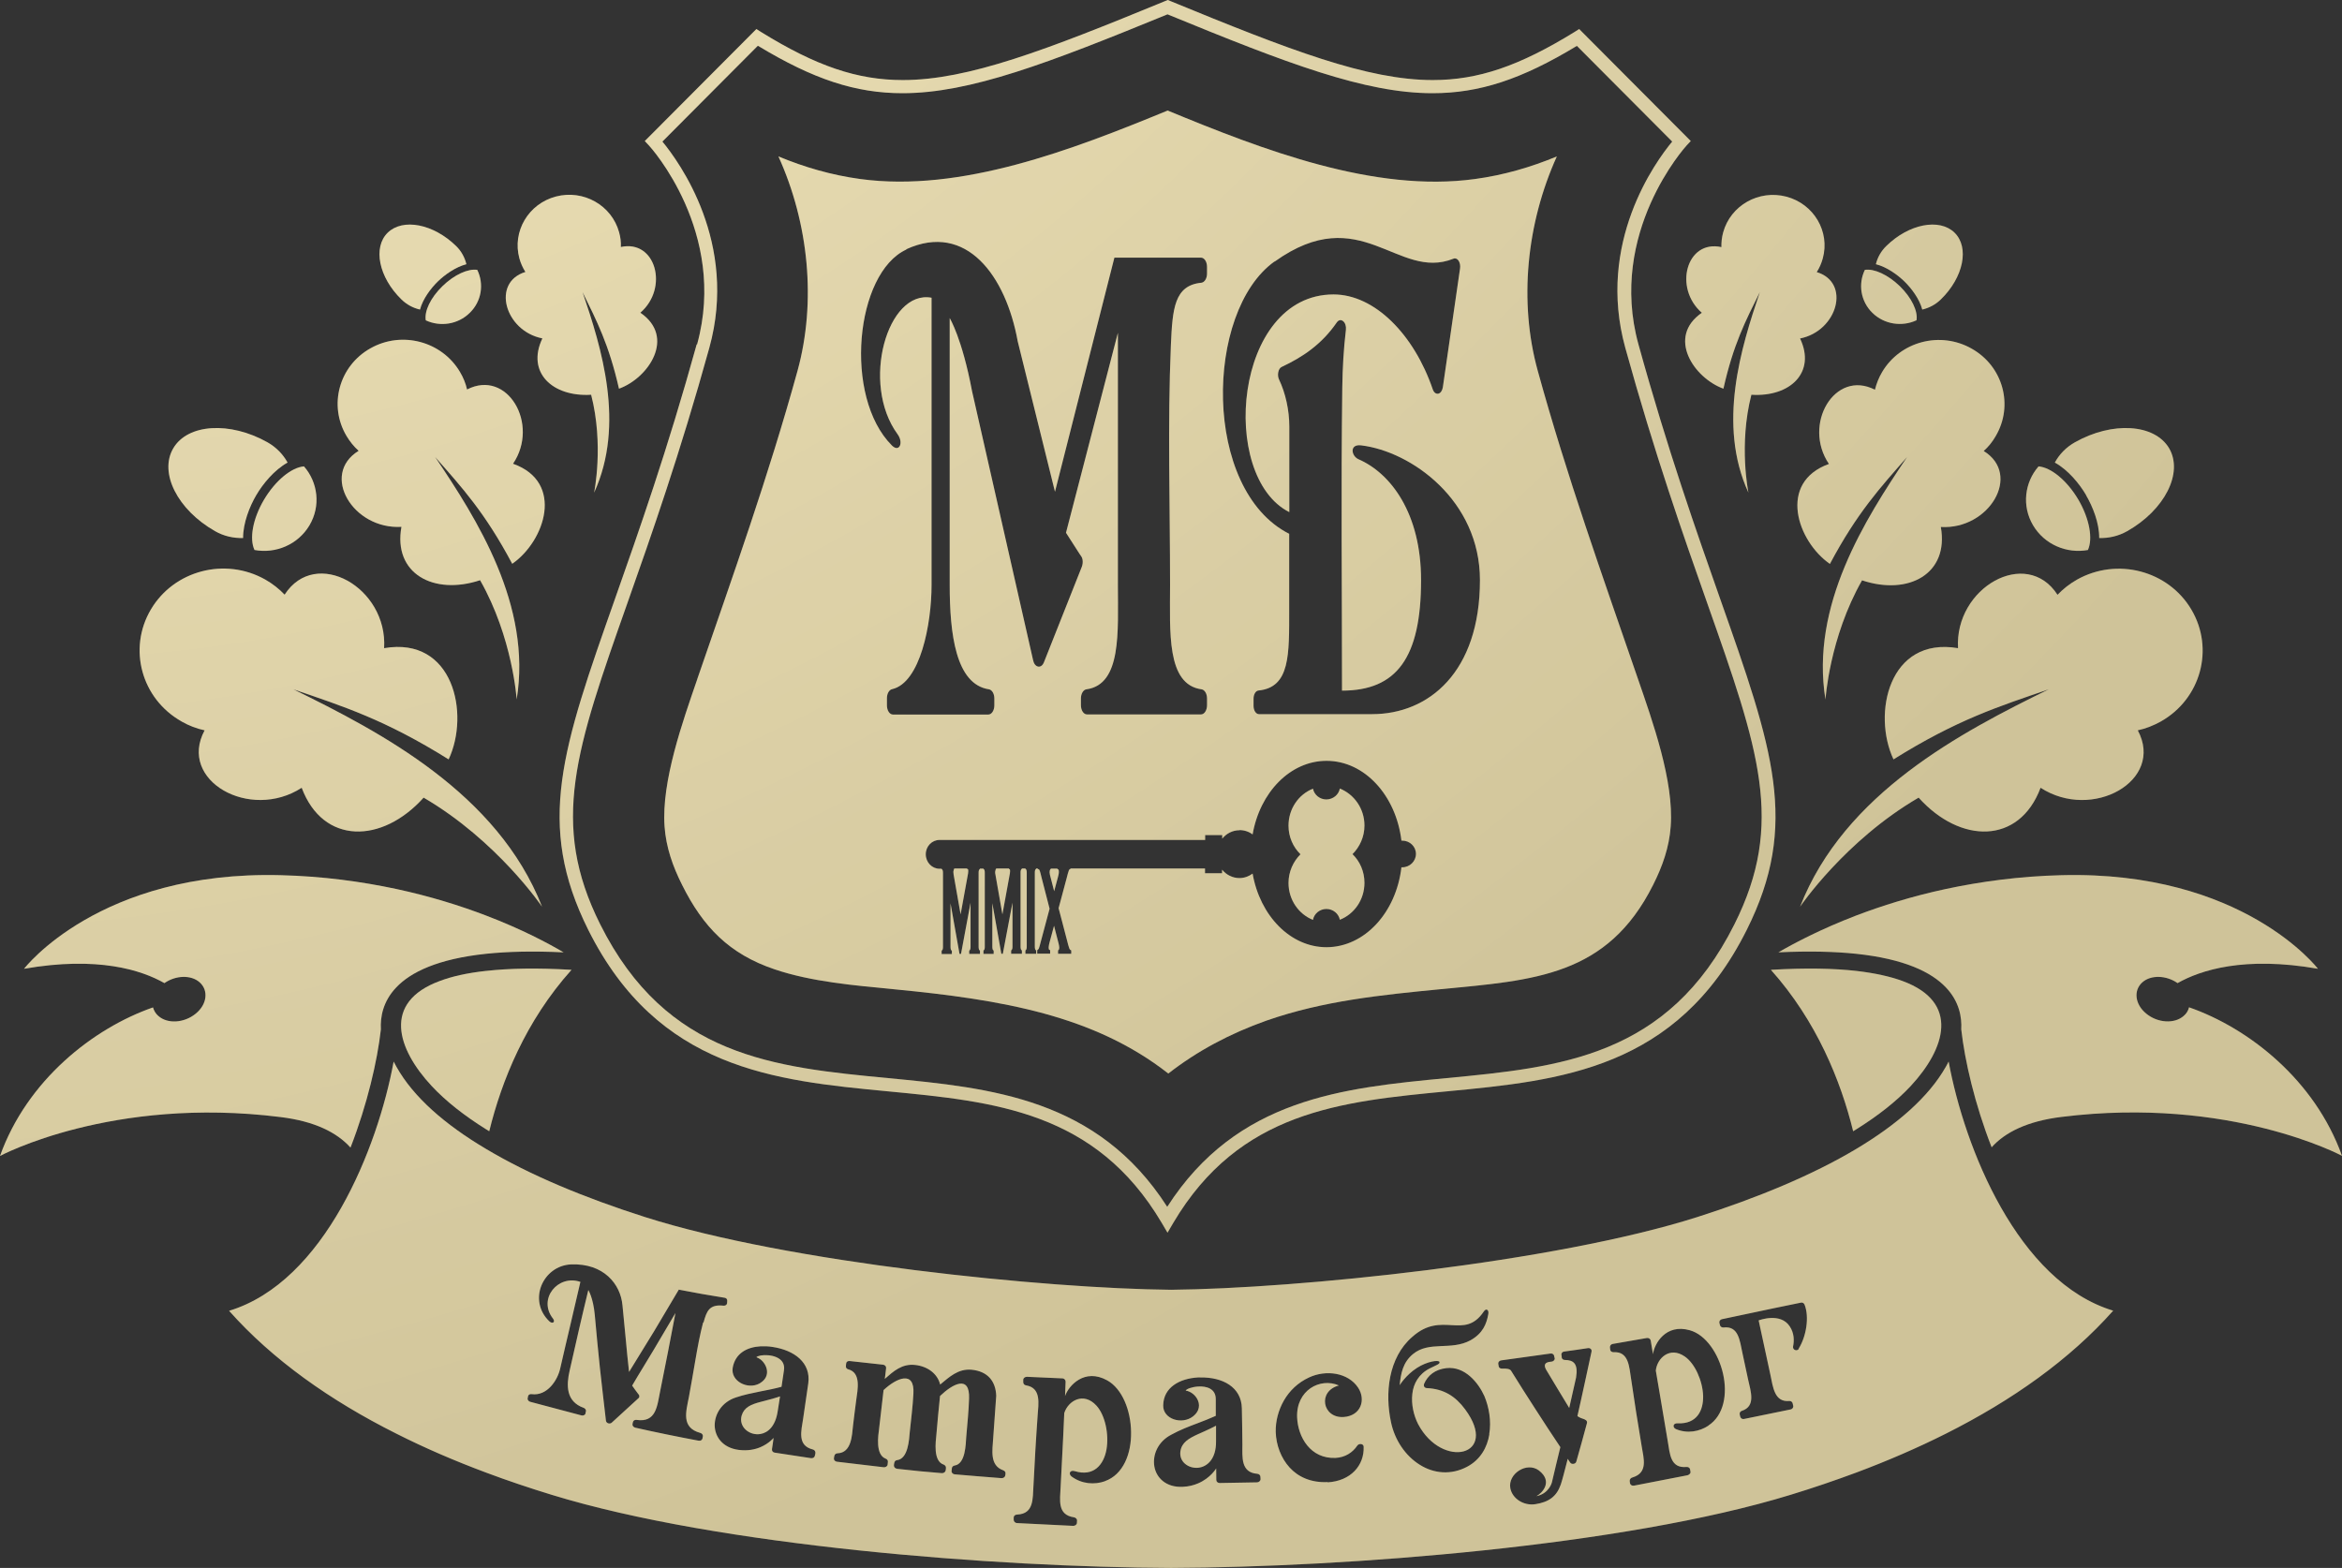
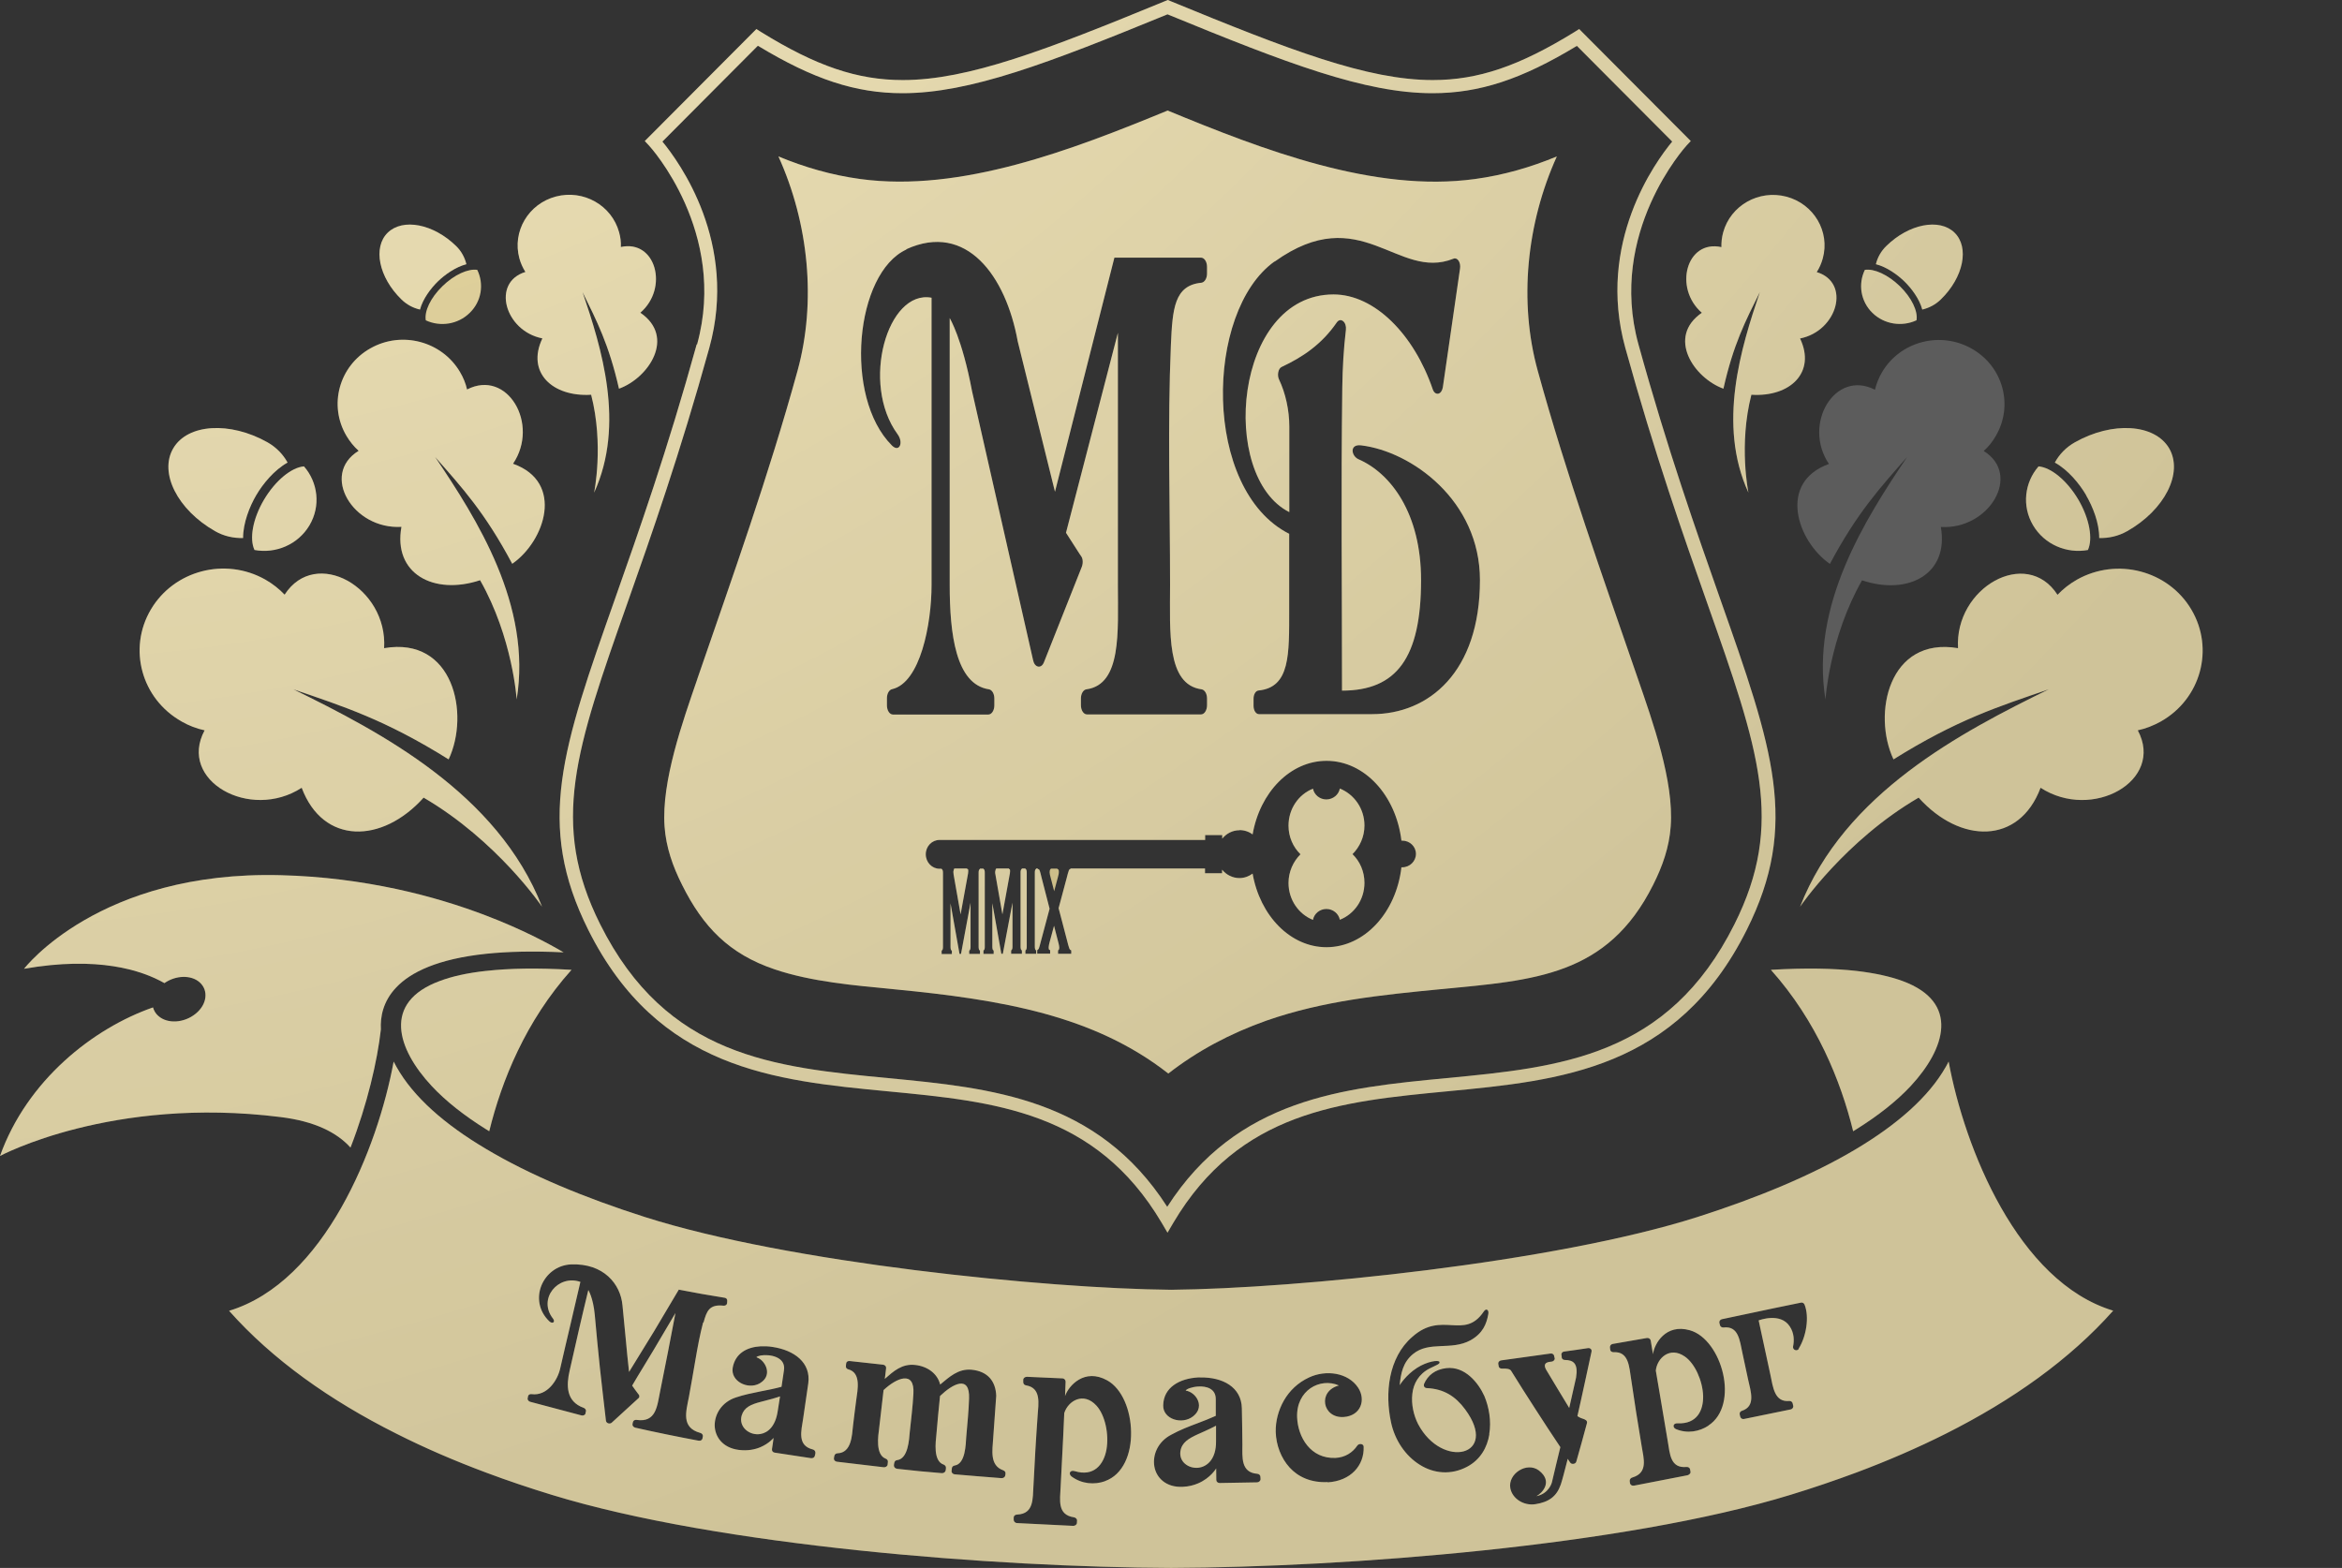
<svg xmlns="http://www.w3.org/2000/svg" width="230" height="154" viewBox="0 0 230 154" fill="none">
  <rect x="0" y="0" width="230" height="154" fill="#333333" stroke="none" />
  <path d="M47.743 95.359C45.842 95.566 44.35 95.914 43.188 96.353C37.523 98.445 38.989 103.015 42.395 106.669C43.795 108.167 45.604 109.587 47.756 110.93L48.047 111.11C49.261 106.165 51.611 100.291 56.127 95.256C52.707 95.049 49.961 95.114 47.769 95.359H47.743Z" fill="url(#paint0_radial_1725_2065)" />
  <path d="M47.743 95.359C45.842 95.566 44.35 95.914 43.188 96.353C37.523 98.445 38.989 103.015 42.395 106.669C43.795 108.167 45.604 109.587 47.756 110.93L48.047 111.11C49.261 106.165 51.611 100.291 56.127 95.256C52.707 95.049 49.961 95.114 47.769 95.359H47.743Z" fill="white" fill-opacity="0.2" />
  <path d="M34.434 112.685C36.071 108.464 37.061 104.19 37.405 101.104C37.339 99.917 37.59 98.367 38.923 96.973C40.336 95.488 42.977 94.184 47.73 93.681C49.829 93.461 52.337 93.397 55.348 93.539C53.856 92.661 51.255 91.266 47.73 89.924C45.234 88.968 42.277 88.039 38.923 87.316C35.53 86.593 31.727 86.063 27.568 85.96C9.731 85.495 2.363 95.153 2.363 95.153C9.599 93.887 13.903 95.282 16.148 96.56C17.257 95.785 18.762 95.734 19.607 96.482C20.505 97.283 20.333 98.664 19.211 99.568C18.088 100.485 16.451 100.588 15.553 99.788C15.276 99.555 15.118 99.258 15.025 98.948C9.163 100.988 2.667 106.088 0 113.538C0 113.538 10.959 107.637 27.542 109.716C30.909 110.129 33.074 111.227 34.408 112.698L34.434 112.685Z" fill="url(#paint1_radial_1725_2065)" />
  <path d="M34.434 112.685C36.071 108.464 37.061 104.19 37.405 101.104C37.339 99.917 37.59 98.367 38.923 96.973C40.336 95.488 42.977 94.184 47.73 93.681C49.829 93.461 52.337 93.397 55.348 93.539C53.856 92.661 51.255 91.266 47.73 89.924C45.234 88.968 42.277 88.039 38.923 87.316C35.53 86.593 31.727 86.063 27.568 85.96C9.731 85.495 2.363 95.153 2.363 95.153C9.599 93.887 13.903 95.282 16.148 96.56C17.257 95.785 18.762 95.734 19.607 96.482C20.505 97.283 20.333 98.664 19.211 99.568C18.088 100.485 16.451 100.588 15.553 99.788C15.276 99.555 15.118 99.258 15.025 98.948C9.163 100.988 2.667 106.088 0 113.538C0 113.538 10.959 107.637 27.542 109.716C30.909 110.129 33.074 111.227 34.408 112.698L34.434 112.685Z" fill="white" fill-opacity="0.2" />
-   <path d="M214.975 98.948C214.896 99.271 214.724 99.555 214.447 99.788C213.549 100.575 211.912 100.485 210.789 99.568C209.667 98.664 209.495 97.283 210.393 96.482C211.238 95.734 212.743 95.785 213.852 96.56C216.11 95.282 220.414 93.887 227.637 95.153C227.637 95.153 220.282 85.495 202.445 85.96C198.286 86.063 194.483 86.593 191.09 87.316C187.723 88.039 184.766 88.981 182.284 89.924C178.758 91.279 176.157 92.661 174.652 93.539C177.662 93.397 180.184 93.461 182.284 93.681C187.037 94.184 189.677 95.488 191.09 96.973C192.424 98.367 192.675 99.917 192.609 101.104C192.952 104.19 193.942 108.464 195.592 112.685C196.913 111.214 199.091 110.116 202.458 109.703C219.041 107.637 230 113.525 230 113.525C227.333 106.075 220.837 100.975 214.975 98.935V98.948Z" fill="url(#paint2_radial_1725_2065)" />
-   <path d="M214.975 98.948C214.896 99.271 214.724 99.555 214.447 99.788C213.549 100.575 211.912 100.485 210.789 99.568C209.667 98.664 209.495 97.283 210.393 96.482C211.238 95.734 212.743 95.785 213.852 96.56C216.11 95.282 220.414 93.887 227.637 95.153C227.637 95.153 220.282 85.495 202.445 85.96C198.286 86.063 194.483 86.593 191.09 87.316C187.723 88.039 184.766 88.981 182.284 89.924C178.758 91.279 176.157 92.661 174.652 93.539C177.662 93.397 180.184 93.461 182.284 93.681C187.037 94.184 189.677 95.488 191.09 96.973C192.424 98.367 192.675 99.917 192.609 101.104C192.952 104.19 193.942 108.464 195.592 112.685C196.913 111.214 199.091 110.116 202.458 109.703C219.041 107.637 230 113.525 230 113.525C227.333 106.075 220.837 100.975 214.975 98.935V98.948Z" fill="white" fill-opacity="0.2" />
  <path d="M182.284 110.93C184.436 109.587 186.245 108.167 187.644 106.669C191.037 103.015 192.516 98.445 186.839 96.353C185.677 95.927 184.185 95.579 182.284 95.359C180.092 95.114 177.346 95.049 173.913 95.256C178.415 100.291 180.778 106.178 181.993 111.11L182.284 110.93Z" fill="url(#paint3_radial_1725_2065)" />
  <path d="M182.284 110.93C184.436 109.587 186.245 108.167 187.644 106.669C191.037 103.015 192.516 98.445 186.839 96.353C185.677 95.927 184.185 95.579 182.284 95.359C180.092 95.114 177.346 95.049 173.913 95.256C178.415 100.291 180.778 106.178 181.993 111.11L182.284 110.93Z" fill="white" fill-opacity="0.2" />
  <path d="M68.419 33.826C65.554 44.194 62.702 52.276 60.418 58.757C55.203 73.54 52.588 80.951 57.777 91.344C64.63 105.029 76.077 106.127 87.141 107.185C97.664 108.192 107.593 109.135 114.089 120.109L114.657 121.077L115.224 120.109C121.72 109.135 131.649 108.192 142.172 107.185C153.237 106.127 164.684 105.029 171.536 91.344C176.738 80.964 174.124 73.54 168.909 58.757C166.625 52.263 163.773 44.194 160.908 33.826C157.871 22.839 165.542 14.396 165.621 14.305L166.044 13.853L155.085 2.853L154.636 3.137C149.196 6.494 145.156 7.863 140.707 7.863C134.277 7.863 126.685 4.932 114.934 0.103L114.683 0L114.432 0.103C102.695 4.932 95.09 7.863 88.66 7.863C84.197 7.863 80.157 6.494 74.73 3.137L74.281 2.853L63.323 13.853L63.745 14.305C63.824 14.383 71.495 22.813 68.459 33.826H68.419ZM74.453 4.506C79.893 7.798 84.038 9.154 88.633 9.154C95.261 9.154 102.906 6.223 114.657 1.407C126.408 6.236 134.052 9.154 140.68 9.154C145.288 9.154 149.421 7.798 154.861 4.506L164.222 13.905C162.584 15.88 156.762 23.846 159.614 34.162C162.492 44.568 165.344 52.676 167.641 59.183C172.738 73.63 175.299 80.873 170.335 90.776C163.812 103.816 153.223 104.823 142.027 105.894C131.927 106.863 121.483 107.857 114.63 118.534C107.778 107.87 97.347 106.863 87.247 105.894C76.05 104.823 65.462 103.816 58.939 90.776C53.988 80.873 56.536 73.63 61.633 59.183C63.93 52.676 66.782 44.568 69.66 34.162C72.512 23.846 66.689 15.893 65.052 13.905L74.413 4.506H74.453Z" fill="url(#paint4_radial_1725_2065)" />
  <path d="M68.419 33.826C65.554 44.194 62.702 52.276 60.418 58.757C55.203 73.54 52.588 80.951 57.777 91.344C64.63 105.029 76.077 106.127 87.141 107.185C97.664 108.192 107.593 109.135 114.089 120.109L114.657 121.077L115.224 120.109C121.72 109.135 131.649 108.192 142.172 107.185C153.237 106.127 164.684 105.029 171.536 91.344C176.738 80.964 174.124 73.54 168.909 58.757C166.625 52.263 163.773 44.194 160.908 33.826C157.871 22.839 165.542 14.396 165.621 14.305L166.044 13.853L155.085 2.853L154.636 3.137C149.196 6.494 145.156 7.863 140.707 7.863C134.277 7.863 126.685 4.932 114.934 0.103L114.683 0L114.432 0.103C102.695 4.932 95.09 7.863 88.66 7.863C84.197 7.863 80.157 6.494 74.73 3.137L74.281 2.853L63.323 13.853L63.745 14.305C63.824 14.383 71.495 22.813 68.459 33.826H68.419ZM74.453 4.506C79.893 7.798 84.038 9.154 88.633 9.154C95.261 9.154 102.906 6.223 114.657 1.407C126.408 6.236 134.052 9.154 140.68 9.154C145.288 9.154 149.421 7.798 154.861 4.506L164.222 13.905C162.584 15.88 156.762 23.846 159.614 34.162C162.492 44.568 165.344 52.676 167.641 59.183C172.738 73.63 175.299 80.873 170.335 90.776C163.812 103.816 153.223 104.823 142.027 105.894C131.927 106.863 121.483 107.857 114.63 118.534C107.778 107.87 97.347 106.863 87.247 105.894C76.05 104.823 65.462 103.816 58.939 90.776C53.988 80.873 56.536 73.63 61.633 59.183C63.93 52.676 66.782 44.568 69.66 34.162C72.512 23.846 66.689 15.893 65.052 13.905L74.413 4.506H74.453Z" fill="white" fill-opacity="0.2" />
  <path d="M204.861 48.635C205.521 49.758 206.168 51.372 206.155 52.844C207.092 52.87 208.03 52.663 208.901 52.172C212.598 50.081 214.433 46.44 213.021 44.026C211.595 41.624 207.449 41.366 203.765 43.445C202.894 43.935 202.234 44.633 201.798 45.433C203.105 46.156 204.214 47.512 204.874 48.635H204.861Z" fill="url(#paint5_radial_1725_2065)" />
  <path d="M204.861 48.635C205.521 49.758 206.168 51.372 206.155 52.844C207.092 52.87 208.03 52.663 208.901 52.172C212.598 50.081 214.433 46.44 213.021 44.026C211.595 41.624 207.449 41.366 203.765 43.445C202.894 43.935 202.234 44.633 201.798 45.433C203.105 46.156 204.214 47.512 204.874 48.635H204.861Z" fill="white" fill-opacity="0.2" />
  <path d="M205.046 54.019C205.548 52.934 205.218 50.972 204.108 49.074C202.986 47.176 201.415 45.911 200.2 45.807C198.827 47.383 198.537 49.694 199.659 51.592C200.781 53.489 202.973 54.406 205.059 54.019H205.046Z" fill="url(#paint6_radial_1725_2065)" />
  <path d="M205.046 54.019C205.548 52.934 205.218 50.972 204.108 49.074C202.986 47.176 201.415 45.911 200.2 45.807C198.827 47.383 198.537 49.694 199.659 51.592C200.781 53.489 202.973 54.406 205.059 54.019H205.046Z" fill="white" fill-opacity="0.2" />
  <path d="M188.78 30.405C189.44 30.25 190.073 29.927 190.602 29.411C192.833 27.242 193.427 24.298 191.948 22.852C190.47 21.406 187.459 21.987 185.241 24.169C184.726 24.672 184.383 25.292 184.224 25.951C185.294 26.222 186.35 26.984 187.037 27.655C187.723 28.326 188.502 29.359 188.78 30.405Z" fill="url(#paint7_radial_1725_2065)" />
  <path d="M188.78 30.405C189.44 30.25 190.073 29.927 190.602 29.411C192.833 27.242 193.427 24.298 191.948 22.852C190.47 21.406 187.459 21.987 185.241 24.169C184.726 24.672 184.383 25.292 184.224 25.951C185.294 26.222 186.35 26.984 187.037 27.655C187.723 28.326 188.502 29.359 188.78 30.405Z" fill="white" fill-opacity="0.2" />
  <path d="M188.212 31.464C188.37 30.586 187.75 29.256 186.575 28.107C185.4 26.971 184.04 26.364 183.142 26.506C182.468 27.887 182.719 29.591 183.881 30.728C185.056 31.877 186.799 32.109 188.199 31.464H188.212Z" fill="url(#paint8_radial_1725_2065)" />
  <path d="M188.212 31.464C188.37 30.586 187.75 29.256 186.575 28.107C185.4 26.971 184.04 26.364 183.142 26.506C182.468 27.887 182.719 29.591 183.881 30.728C185.056 31.877 186.799 32.109 188.199 31.464H188.212Z" fill="white" fill-opacity="0.2" />
  <path d="M192.292 63.663C185.479 62.501 183.855 70.132 185.954 74.586C192.212 70.674 196.305 69.383 201.204 67.704C192.648 71.9 181.135 77.891 176.778 89.059C176.778 89.059 181.175 82.565 188.423 78.343C192.503 82.887 198.299 82.978 200.398 77.374C205.482 80.667 212.598 76.677 209.944 71.732C210.723 71.565 211.476 71.268 212.202 70.867C216.137 68.647 217.483 63.728 215.212 59.88C212.941 56.033 207.911 54.716 203.963 56.937C203.237 57.35 202.603 57.853 202.062 58.421C199.012 53.696 191.935 57.724 192.292 63.676V63.663Z" fill="url(#paint9_radial_1725_2065)" />
  <path d="M192.292 63.663C185.479 62.501 183.855 70.132 185.954 74.586C192.212 70.674 196.305 69.383 201.204 67.704C192.648 71.9 181.135 77.891 176.778 89.059C176.778 89.059 181.175 82.565 188.423 78.343C192.503 82.887 198.299 82.978 200.398 77.374C205.482 80.667 212.598 76.677 209.944 71.732C210.723 71.565 211.476 71.268 212.202 70.867C216.137 68.647 217.483 63.728 215.212 59.88C212.941 56.033 207.911 54.716 203.963 56.937C203.237 57.35 202.603 57.853 202.062 58.421C199.012 53.696 191.935 57.724 192.292 63.676V63.663Z" fill="white" fill-opacity="0.2" />
-   <path d="M179.63 45.562C174.546 47.383 176.501 53.167 179.709 55.387C182.389 50.352 184.647 47.899 187.288 44.891C183.168 51.011 177.768 59.467 179.273 68.711C179.273 68.711 179.656 62.63 182.865 57.001C187.446 58.525 191.42 56.356 190.602 51.759C195.355 52.043 198.576 46.621 194.813 44.297C195.276 43.884 195.672 43.393 195.989 42.838C197.771 39.83 196.715 35.969 193.625 34.239C190.549 32.496 186.614 33.529 184.832 36.55C184.502 37.106 184.277 37.687 184.132 38.281C180.184 36.241 176.989 41.689 179.617 45.575L179.63 45.562Z" fill="url(#paint10_radial_1725_2065)" />
  <path d="M179.63 45.562C174.546 47.383 176.501 53.167 179.709 55.387C182.389 50.352 184.647 47.899 187.288 44.891C183.168 51.011 177.768 59.467 179.273 68.711C179.273 68.711 179.656 62.63 182.865 57.001C187.446 58.525 191.42 56.356 190.602 51.759C195.355 52.043 198.576 46.621 194.813 44.297C195.276 43.884 195.672 43.393 195.989 42.838C197.771 39.83 196.715 35.969 193.625 34.239C190.549 32.496 186.614 33.529 184.832 36.55C184.502 37.106 184.277 37.687 184.132 38.281C180.184 36.241 176.989 41.689 179.617 45.575L179.63 45.562Z" fill="white" fill-opacity="0.2" />
  <path d="M167.139 30.715C163.654 33.116 166.347 37.118 169.252 38.177C170.229 33.813 171.431 31.502 172.83 28.688C170.982 34.162 168.631 41.676 171.708 48.39C171.708 48.39 170.731 43.69 171.998 38.771C175.801 39.016 178.362 36.576 176.778 33.245C180.462 32.509 181.782 27.745 178.415 26.725C178.679 26.325 178.877 25.86 179.009 25.383C179.735 22.736 178.125 20.025 175.431 19.315C172.724 18.605 169.952 20.18 169.226 22.826C169.094 23.304 169.041 23.808 169.054 24.272C165.621 23.511 164.327 28.288 167.139 30.728V30.715Z" fill="url(#paint11_radial_1725_2065)" />
  <path d="M167.139 30.715C163.654 33.116 166.347 37.118 169.252 38.177C170.229 33.813 171.431 31.502 172.83 28.688C170.982 34.162 168.631 41.676 171.708 48.39C171.708 48.39 170.731 43.69 171.998 38.771C175.801 39.016 178.362 36.576 176.778 33.245C180.462 32.509 181.782 27.745 178.415 26.725C178.679 26.325 178.877 25.86 179.009 25.383C179.735 22.736 178.125 20.025 175.431 19.315C172.724 18.605 169.952 20.18 169.226 22.826C169.094 23.304 169.041 23.808 169.054 24.272C165.621 23.511 164.327 28.288 167.139 30.728V30.715Z" fill="white" fill-opacity="0.2" />
  <path d="M17.837 70.867C18.564 71.281 19.316 71.565 20.095 71.732C17.441 76.664 24.545 80.667 29.628 77.374C31.727 82.978 37.523 82.887 41.603 78.343C48.839 82.565 53.235 89.059 53.235 89.059C48.865 77.891 37.365 71.9 28.809 67.704C33.708 69.383 37.801 70.674 44.059 74.586C46.158 70.118 44.534 62.488 37.722 63.663C38.091 57.711 31.001 53.683 27.951 58.408C27.41 57.84 26.776 57.337 26.05 56.924C22.115 54.703 17.085 56.02 14.814 59.867C12.543 63.715 13.89 68.634 17.824 70.855L17.837 70.867Z" fill="url(#paint12_radial_1725_2065)" />
  <path d="M17.837 70.867C18.564 71.281 19.316 71.565 20.095 71.732C17.441 76.664 24.545 80.667 29.628 77.374C31.727 82.978 37.523 82.887 41.603 78.343C48.839 82.565 53.235 89.059 53.235 89.059C48.865 77.891 37.365 71.9 28.809 67.704C33.708 69.383 37.801 70.674 44.059 74.586C46.158 70.118 44.534 62.488 37.722 63.663C38.091 57.711 31.001 53.683 27.951 58.408C27.41 57.84 26.776 57.337 26.05 56.924C22.115 54.703 17.085 56.02 14.814 59.867C12.543 63.715 13.89 68.634 17.824 70.855L17.837 70.867Z" fill="white" fill-opacity="0.2" />
  <path d="M35.213 44.284C31.437 46.608 34.658 52.031 39.425 51.746C38.593 56.343 42.58 58.499 47.149 56.988C50.357 62.63 50.74 68.698 50.74 68.698C52.245 59.454 46.845 50.998 42.726 44.878C45.379 47.886 47.624 50.339 50.304 55.374C53.513 53.154 55.467 47.357 50.383 45.549C53.011 41.663 49.829 36.215 45.868 38.255C45.736 37.661 45.498 37.08 45.168 36.525C43.386 33.516 39.451 32.471 36.375 34.214C33.298 35.944 32.242 39.804 34.025 42.812C34.355 43.367 34.751 43.858 35.213 44.271V44.284Z" fill="url(#paint13_radial_1725_2065)" />
  <path d="M35.213 44.284C31.437 46.608 34.658 52.031 39.425 51.746C38.593 56.343 42.58 58.499 47.149 56.988C50.357 62.63 50.74 68.698 50.74 68.698C52.245 59.454 46.845 50.998 42.726 44.878C45.379 47.886 47.624 50.339 50.304 55.374C53.513 53.154 55.467 47.357 50.383 45.549C53.011 41.663 49.829 36.215 45.868 38.255C45.736 37.661 45.498 37.08 45.168 36.525C43.386 33.516 39.451 32.471 36.375 34.214C33.298 35.944 32.242 39.804 34.025 42.812C34.355 43.367 34.751 43.858 35.213 44.271V44.284Z" fill="white" fill-opacity="0.2" />
  <path d="M53.262 33.245C51.677 36.576 54.252 39.004 58.054 38.771C59.322 43.69 58.345 48.39 58.345 48.39C61.421 41.663 59.071 34.162 57.209 28.688C58.596 31.502 59.797 33.813 60.788 38.177C63.692 37.132 66.386 33.116 62.887 30.715C65.699 28.288 64.405 23.511 60.972 24.259C60.999 23.782 60.933 23.291 60.801 22.813C60.075 20.167 57.302 18.592 54.595 19.302C51.889 20.012 50.291 22.736 51.004 25.37C51.136 25.86 51.347 26.312 51.598 26.712C48.245 27.732 49.565 32.496 53.249 33.232L53.262 33.245Z" fill="url(#paint14_radial_1725_2065)" />
  <path d="M53.262 33.245C51.677 36.576 54.252 39.004 58.054 38.771C59.322 43.69 58.345 48.39 58.345 48.39C61.421 41.663 59.071 34.162 57.209 28.688C58.596 31.502 59.797 33.813 60.788 38.177C63.692 37.132 66.386 33.116 62.887 30.715C65.699 28.288 64.405 23.511 60.972 24.259C60.999 23.782 60.933 23.291 60.801 22.813C60.075 20.167 57.302 18.592 54.595 19.302C51.889 20.012 50.291 22.736 51.004 25.37C51.136 25.86 51.347 26.312 51.598 26.712C48.245 27.732 49.565 32.496 53.249 33.232L53.262 33.245Z" fill="white" fill-opacity="0.2" />
  <path d="M21.125 52.172C21.983 52.663 22.934 52.87 23.871 52.844C23.871 51.372 24.505 49.758 25.165 48.635C25.826 47.512 26.935 46.156 28.242 45.433C27.806 44.633 27.133 43.935 26.274 43.445C22.578 41.366 18.432 41.624 17.019 44.026C15.593 46.44 17.441 50.081 21.125 52.172Z" fill="url(#paint15_radial_1725_2065)" />
  <path d="M21.125 52.172C21.983 52.663 22.934 52.87 23.871 52.844C23.871 51.372 24.505 49.758 25.165 48.635C25.826 47.512 26.935 46.156 28.242 45.433C27.806 44.633 27.133 43.935 26.274 43.445C22.578 41.366 18.432 41.624 17.019 44.026C15.593 46.44 17.441 50.081 21.125 52.172Z" fill="white" fill-opacity="0.2" />
  <path d="M25.931 49.074C24.809 50.972 24.479 52.934 24.994 54.019C27.08 54.406 29.271 53.489 30.394 51.592C31.516 49.694 31.226 47.383 29.852 45.807C28.625 45.911 27.053 47.189 25.931 49.074Z" fill="url(#paint16_radial_1725_2065)" />
  <path d="M25.931 49.074C24.809 50.972 24.479 52.934 24.994 54.019C27.08 54.406 29.271 53.489 30.394 51.592C31.516 49.694 31.226 47.383 29.852 45.807C28.625 45.911 27.053 47.189 25.931 49.074Z" fill="white" fill-opacity="0.2" />
  <path d="M41.247 30.405C41.524 29.359 42.303 28.326 42.99 27.655C43.676 26.984 44.746 26.222 45.802 25.951C45.644 25.292 45.313 24.672 44.798 24.169C42.567 21.987 39.57 21.406 38.078 22.852C36.599 24.298 37.194 27.242 39.425 29.411C39.953 29.927 40.574 30.25 41.247 30.405Z" fill="url(#paint17_radial_1725_2065)" />
  <path d="M41.247 30.405C41.524 29.359 42.303 28.326 42.99 27.655C43.676 26.984 44.746 26.222 45.802 25.951C45.644 25.292 45.313 24.672 44.798 24.169C42.567 21.987 39.57 21.406 38.078 22.852C36.599 24.298 37.194 27.242 39.425 29.411C39.953 29.927 40.574 30.25 41.247 30.405Z" fill="white" fill-opacity="0.2" />
  <path d="M41.815 31.464C43.227 32.122 44.97 31.877 46.132 30.728C47.307 29.591 47.545 27.887 46.871 26.506C45.987 26.364 44.614 26.971 43.452 28.107C42.277 29.243 41.656 30.586 41.815 31.464Z" fill="url(#paint18_radial_1725_2065)" />
-   <path d="M41.815 31.464C43.227 32.122 44.97 31.877 46.132 30.728C47.307 29.591 47.545 27.887 46.871 26.506C45.987 26.364 44.614 26.971 43.452 28.107C42.277 29.243 41.656 30.586 41.815 31.464Z" fill="white" fill-opacity="0.2" />
  <path d="M128.943 90.337C129.061 89.73 129.616 89.278 130.263 89.278C130.923 89.278 131.464 89.743 131.583 90.337C132.996 89.782 133.999 88.374 133.999 86.709C133.999 85.599 133.551 84.592 132.824 83.894C133.537 83.184 133.999 82.19 133.999 81.08C133.999 79.427 132.996 78.02 131.583 77.452C131.464 78.059 130.923 78.511 130.263 78.523C129.616 78.523 129.061 78.072 128.943 77.465C127.53 78.02 126.54 79.44 126.54 81.093C126.54 82.203 126.989 83.197 127.715 83.907C127.002 84.617 126.54 85.624 126.54 86.722C126.54 88.387 127.543 89.795 128.943 90.35V90.337Z" fill="url(#paint19_radial_1725_2065)" />
  <path d="M128.943 90.337C129.061 89.73 129.616 89.278 130.263 89.278C130.923 89.278 131.464 89.743 131.583 90.337C132.996 89.782 133.999 88.374 133.999 86.709C133.999 85.599 133.551 84.592 132.824 83.894C133.537 83.184 133.999 82.19 133.999 81.08C133.999 79.427 132.996 78.02 131.583 77.452C131.464 78.059 130.923 78.511 130.263 78.523C129.616 78.523 129.061 78.072 128.943 77.465C127.53 78.02 126.54 79.44 126.54 81.093C126.54 82.203 126.989 83.197 127.715 83.907C127.002 84.617 126.54 85.624 126.54 86.722C126.54 88.387 127.543 89.795 128.943 90.35V90.337Z" fill="white" fill-opacity="0.2" />
  <path d="M103.843 85.353V85.315H103.196V85.34L103.17 85.366C103.091 85.431 103.077 85.586 103.077 85.676C103.077 85.818 103.13 86.012 103.17 86.154L103.526 87.535L103.896 86.154C103.936 86.012 103.989 85.792 103.989 85.637C103.989 85.56 103.989 85.405 103.896 85.379L103.843 85.353Z" fill="url(#paint20_radial_1725_2065)" />
-   <path d="M103.843 85.353V85.315H103.196V85.34L103.17 85.366C103.091 85.431 103.077 85.586 103.077 85.676C103.077 85.818 103.13 86.012 103.17 86.154L103.526 87.535L103.896 86.154C103.936 86.012 103.989 85.792 103.989 85.637C103.989 85.56 103.989 85.405 103.896 85.379L103.843 85.353Z" fill="white" fill-opacity="0.2" />
  <path d="M68.485 66.684C67.059 70.829 64.947 76.742 65.263 81.17C65.409 83.223 66.069 85.095 66.993 86.928C69.04 91.034 71.614 93.707 76.064 95.204C79.708 96.444 83.999 96.792 87.828 97.167C98.403 98.187 107.435 99.723 114.736 105.442C117.548 103.248 120.77 101.518 124.387 100.239C129.972 98.29 135.663 97.722 141.512 97.154C150.688 96.276 157.858 95.876 162.347 86.915C163.271 85.082 163.931 83.21 164.076 81.157C164.406 76.729 162.281 70.816 160.855 66.671C157.369 56.549 153.87 46.776 151.018 36.421C149.144 29.643 149.909 21.948 152.893 15.364C150.345 16.422 147.691 17.197 144.852 17.584C134.963 18.94 124.057 14.731 114.67 10.858C105.282 14.718 94.377 18.927 84.487 17.584C81.649 17.197 78.995 16.422 76.447 15.364C79.43 21.948 80.183 29.643 78.322 36.421C75.47 46.776 71.971 56.549 68.485 66.671V66.684ZM125.18 25.692C133.643 19.637 137.234 27.616 142.74 25.409C142.925 25.331 143.11 25.409 143.242 25.602C143.374 25.809 143.427 26.08 143.387 26.364L141.697 38.035C141.644 38.371 141.472 38.616 141.248 38.668C141.024 38.707 140.812 38.552 140.707 38.242C138.858 32.832 134.99 28.92 130.963 28.92C121.166 28.92 119.687 46.815 126.619 50.3V41.895C126.619 40.295 126.249 38.616 125.615 37.286C125.51 37.067 125.483 36.809 125.536 36.55C125.589 36.292 125.708 36.111 125.879 36.034C127.913 35.079 129.788 33.839 131.28 31.67C131.451 31.425 131.689 31.373 131.9 31.541C132.111 31.709 132.217 32.045 132.177 32.393C131.953 34.265 131.847 36.15 131.821 38.061C131.689 48.351 131.794 57.543 131.794 67.833C137.155 67.833 139.558 64.619 139.558 56.975C139.558 50.404 136.574 46.479 133.418 45.11C132.706 44.8 132.494 43.6 133.669 43.742C138.621 44.336 145.341 49.164 145.341 56.975C145.341 66.039 140.297 70.144 134.752 70.144H123.635C123.344 70.144 123.107 69.783 123.107 69.331V68.621C123.107 68.195 123.318 67.846 123.595 67.82C126.711 67.511 126.606 64.283 126.606 59.867V52.431C118.076 48.118 118.288 30.599 125.166 25.68L125.18 25.692ZM121.72 81.532C122.209 81.532 122.658 81.687 123.014 81.958C123.727 77.839 126.698 74.728 130.276 74.728C134.026 74.728 137.102 78.149 137.63 82.565H137.71C138.449 82.565 139.056 83.145 139.056 83.868C139.056 84.592 138.449 85.186 137.71 85.186H137.63C137.115 89.614 134.026 93.022 130.276 93.035C126.711 93.035 123.741 89.937 123.014 85.805C122.645 86.076 122.196 86.244 121.72 86.244C121.047 86.244 120.427 85.921 120.017 85.418V85.766H118.34V85.302H105.137V85.353H105.071C105.071 85.353 105.005 85.418 104.979 85.457C104.9 85.663 104.82 85.973 104.768 86.192L103.962 89.201L104.82 92.48C104.873 92.7 104.939 92.958 105.018 93.164C105.045 93.229 105.084 93.293 105.15 93.319L105.203 93.345V93.681H103.909V93.345L103.949 93.319C104.015 93.281 104.028 93.138 104.028 93.074C104.028 92.958 103.989 92.79 103.962 92.674L103.513 90.931L103.064 92.596C103.038 92.725 102.985 92.906 102.985 93.035C102.985 93.087 102.985 93.281 103.064 93.306H103.13V93.668H101.863V93.319L101.916 93.293C101.916 93.293 101.995 93.216 102.008 93.19C102.1 92.971 102.153 92.687 102.219 92.467L103.077 89.252L102.285 86.18C102.232 85.973 102.166 85.65 102.087 85.469C102.061 85.418 102.034 85.379 101.982 85.366H101.916V85.302H101.757V85.328L101.731 85.353C101.731 85.353 101.665 85.418 101.652 85.469C101.625 85.547 101.625 85.65 101.625 85.741V92.945C101.625 93.022 101.625 93.126 101.652 93.216C101.652 93.255 101.691 93.293 101.731 93.332L101.757 93.358V93.681H100.701V93.358L100.727 93.332C100.727 93.332 100.793 93.268 100.807 93.216C100.833 93.126 100.833 93.022 100.833 92.945V85.741C100.833 85.65 100.833 85.56 100.807 85.469C100.793 85.418 100.767 85.379 100.727 85.353L100.701 85.328V85.302H100.358V85.328L100.331 85.353C100.331 85.353 100.265 85.418 100.252 85.469C100.226 85.547 100.226 85.65 100.226 85.741V92.945C100.226 93.022 100.226 93.126 100.252 93.216C100.265 93.268 100.292 93.306 100.331 93.332L100.358 93.358V93.681H99.301V93.358L99.328 93.332C99.328 93.332 99.381 93.255 99.407 93.216C99.433 93.126 99.433 93.022 99.433 92.945V88.659L98.483 93.681H98.338L97.453 88.71V92.958C97.453 93.035 97.453 93.138 97.479 93.229C97.493 93.281 97.519 93.319 97.558 93.345L97.585 93.371V93.694H96.582V93.371L96.608 93.345C96.608 93.345 96.674 93.268 96.687 93.229C96.713 93.151 96.713 93.035 96.713 92.958V85.754C96.713 85.663 96.713 85.573 96.687 85.482C96.674 85.431 96.647 85.392 96.608 85.366L96.582 85.34V85.315H96.238V85.34L96.212 85.366C96.212 85.366 96.146 85.431 96.133 85.482C96.106 85.56 96.106 85.663 96.106 85.754V92.958C96.106 93.035 96.106 93.138 96.133 93.229C96.133 93.281 96.172 93.319 96.212 93.345L96.238 93.371V93.694H95.182V93.371L95.222 93.345C95.222 93.345 95.274 93.281 95.288 93.229C95.314 93.151 95.314 93.035 95.314 92.958V88.671L94.377 93.694H94.231L93.347 88.723V92.971C93.347 93.048 93.347 93.151 93.373 93.242C93.373 93.293 93.413 93.332 93.452 93.358L93.479 93.384V93.707H92.475V93.384L92.502 93.358C92.502 93.358 92.568 93.281 92.581 93.242C92.607 93.164 92.607 93.048 92.607 92.971V85.766C92.607 85.676 92.607 85.573 92.581 85.495C92.568 85.444 92.541 85.405 92.502 85.379L92.475 85.353V85.328H92.264C91.525 85.328 90.917 84.695 90.917 83.907C90.917 83.12 91.525 82.5 92.264 82.5H118.354V82.022H120.03V82.371C120.44 81.867 121.047 81.545 121.734 81.545L121.72 81.532ZM89.003 24.479C94.918 21.78 98.786 27.113 99.948 33.529L103.606 48.299L109.441 25.305H117.944C118.274 25.305 118.538 25.705 118.538 26.209V26.867C118.538 27.345 118.301 27.732 117.984 27.771C115.33 28.029 115.145 30.289 114.987 33.917C114.657 41.702 114.908 49.642 114.908 57.453C114.908 62.049 114.538 67.227 117.997 67.704C118.301 67.743 118.538 68.13 118.538 68.595V69.266C118.538 69.77 118.274 70.17 117.944 70.17H106.748C106.418 70.17 106.154 69.77 106.154 69.266V68.595C106.154 68.13 106.391 67.743 106.695 67.704C110.168 67.227 109.785 62.049 109.785 57.453V32.69L104.688 52.328L106.022 54.406C106.141 54.587 106.273 54.716 106.312 54.961C106.352 55.207 106.325 55.439 106.246 55.658L102.523 65.045C102.404 65.355 102.18 65.522 101.942 65.471C101.704 65.419 101.52 65.174 101.453 64.825L95.459 38.41C94.482 33.219 93.267 31.244 93.267 31.244V57.453C93.267 62.217 93.848 67.214 97.123 67.704C97.427 67.756 97.651 68.143 97.651 68.608V69.279C97.651 69.783 97.387 70.183 97.057 70.183H87.696C87.366 70.183 87.102 69.783 87.102 69.279V68.582C87.102 68.13 87.313 67.756 87.603 67.691C90.389 67.059 91.485 61.275 91.485 57.466V29.243C87.154 28.43 84.501 37.661 88.145 42.644C88.765 43.484 88.316 44.478 87.59 43.755C82.811 38.978 83.986 26.803 89.016 24.505L89.003 24.479Z" fill="url(#paint21_radial_1725_2065)" />
  <path d="M68.485 66.684C67.059 70.829 64.947 76.742 65.263 81.17C65.409 83.223 66.069 85.095 66.993 86.928C69.04 91.034 71.614 93.707 76.064 95.204C79.708 96.444 83.999 96.792 87.828 97.167C98.403 98.187 107.435 99.723 114.736 105.442C117.548 103.248 120.77 101.518 124.387 100.239C129.972 98.29 135.663 97.722 141.512 97.154C150.688 96.276 157.858 95.876 162.347 86.915C163.271 85.082 163.931 83.21 164.076 81.157C164.406 76.729 162.281 70.816 160.855 66.671C157.369 56.549 153.87 46.776 151.018 36.421C149.144 29.643 149.909 21.948 152.893 15.364C150.345 16.422 147.691 17.197 144.852 17.584C134.963 18.94 124.057 14.731 114.67 10.858C105.282 14.718 94.377 18.927 84.487 17.584C81.649 17.197 78.995 16.422 76.447 15.364C79.43 21.948 80.183 29.643 78.322 36.421C75.47 46.776 71.971 56.549 68.485 66.671V66.684ZM125.18 25.692C133.643 19.637 137.234 27.616 142.74 25.409C142.925 25.331 143.11 25.409 143.242 25.602C143.374 25.809 143.427 26.08 143.387 26.364L141.697 38.035C141.644 38.371 141.472 38.616 141.248 38.668C141.024 38.707 140.812 38.552 140.707 38.242C138.858 32.832 134.99 28.92 130.963 28.92C121.166 28.92 119.687 46.815 126.619 50.3V41.895C126.619 40.295 126.249 38.616 125.615 37.286C125.51 37.067 125.483 36.809 125.536 36.55C125.589 36.292 125.708 36.111 125.879 36.034C127.913 35.079 129.788 33.839 131.28 31.67C131.451 31.425 131.689 31.373 131.9 31.541C132.111 31.709 132.217 32.045 132.177 32.393C131.953 34.265 131.847 36.15 131.821 38.061C131.689 48.351 131.794 57.543 131.794 67.833C137.155 67.833 139.558 64.619 139.558 56.975C139.558 50.404 136.574 46.479 133.418 45.11C132.706 44.8 132.494 43.6 133.669 43.742C138.621 44.336 145.341 49.164 145.341 56.975C145.341 66.039 140.297 70.144 134.752 70.144H123.635C123.344 70.144 123.107 69.783 123.107 69.331V68.621C123.107 68.195 123.318 67.846 123.595 67.82C126.711 67.511 126.606 64.283 126.606 59.867V52.431C118.076 48.118 118.288 30.599 125.166 25.68L125.18 25.692ZM121.72 81.532C122.209 81.532 122.658 81.687 123.014 81.958C123.727 77.839 126.698 74.728 130.276 74.728C134.026 74.728 137.102 78.149 137.63 82.565H137.71C138.449 82.565 139.056 83.145 139.056 83.868C139.056 84.592 138.449 85.186 137.71 85.186H137.63C137.115 89.614 134.026 93.022 130.276 93.035C126.711 93.035 123.741 89.937 123.014 85.805C122.645 86.076 122.196 86.244 121.72 86.244C121.047 86.244 120.427 85.921 120.017 85.418V85.766H118.34V85.302H105.137V85.353H105.071C105.071 85.353 105.005 85.418 104.979 85.457C104.9 85.663 104.82 85.973 104.768 86.192L103.962 89.201L104.82 92.48C104.873 92.7 104.939 92.958 105.018 93.164C105.045 93.229 105.084 93.293 105.15 93.319L105.203 93.345V93.681H103.909V93.345L103.949 93.319C104.015 93.281 104.028 93.138 104.028 93.074C104.028 92.958 103.989 92.79 103.962 92.674L103.513 90.931L103.064 92.596C103.038 92.725 102.985 92.906 102.985 93.035C102.985 93.087 102.985 93.281 103.064 93.306H103.13V93.668H101.863V93.319L101.916 93.293C101.916 93.293 101.995 93.216 102.008 93.19C102.1 92.971 102.153 92.687 102.219 92.467L103.077 89.252L102.285 86.18C102.232 85.973 102.166 85.65 102.087 85.469C102.061 85.418 102.034 85.379 101.982 85.366H101.916V85.302H101.757V85.328L101.731 85.353C101.731 85.353 101.665 85.418 101.652 85.469C101.625 85.547 101.625 85.65 101.625 85.741V92.945C101.625 93.022 101.625 93.126 101.652 93.216C101.652 93.255 101.691 93.293 101.731 93.332L101.757 93.358V93.681H100.701V93.358L100.727 93.332C100.727 93.332 100.793 93.268 100.807 93.216C100.833 93.126 100.833 93.022 100.833 92.945V85.741C100.833 85.65 100.833 85.56 100.807 85.469C100.793 85.418 100.767 85.379 100.727 85.353L100.701 85.328V85.302H100.358V85.328L100.331 85.353C100.331 85.353 100.265 85.418 100.252 85.469C100.226 85.547 100.226 85.65 100.226 85.741V92.945C100.226 93.022 100.226 93.126 100.252 93.216C100.265 93.268 100.292 93.306 100.331 93.332L100.358 93.358V93.681H99.301V93.358L99.328 93.332C99.328 93.332 99.381 93.255 99.407 93.216C99.433 93.126 99.433 93.022 99.433 92.945V88.659L98.483 93.681H98.338L97.453 88.71V92.958C97.453 93.035 97.453 93.138 97.479 93.229C97.493 93.281 97.519 93.319 97.558 93.345L97.585 93.371V93.694H96.582V93.371L96.608 93.345C96.608 93.345 96.674 93.268 96.687 93.229C96.713 93.151 96.713 93.035 96.713 92.958V85.754C96.713 85.663 96.713 85.573 96.687 85.482C96.674 85.431 96.647 85.392 96.608 85.366L96.582 85.34V85.315H96.238V85.34L96.212 85.366C96.212 85.366 96.146 85.431 96.133 85.482C96.106 85.56 96.106 85.663 96.106 85.754V92.958C96.106 93.035 96.106 93.138 96.133 93.229C96.133 93.281 96.172 93.319 96.212 93.345L96.238 93.371V93.694H95.182V93.371L95.222 93.345C95.222 93.345 95.274 93.281 95.288 93.229C95.314 93.151 95.314 93.035 95.314 92.958V88.671L94.377 93.694H94.231L93.347 88.723V92.971C93.347 93.048 93.347 93.151 93.373 93.242C93.373 93.293 93.413 93.332 93.452 93.358L93.479 93.384V93.707H92.475V93.384L92.502 93.358C92.502 93.358 92.568 93.281 92.581 93.242C92.607 93.164 92.607 93.048 92.607 92.971V85.766C92.607 85.676 92.607 85.573 92.581 85.495C92.568 85.444 92.541 85.405 92.502 85.379L92.475 85.353V85.328H92.264C91.525 85.328 90.917 84.695 90.917 83.907C90.917 83.12 91.525 82.5 92.264 82.5H118.354V82.022H120.03V82.371C120.44 81.867 121.047 81.545 121.734 81.545L121.72 81.532ZM89.003 24.479C94.918 21.78 98.786 27.113 99.948 33.529L103.606 48.299L109.441 25.305H117.944C118.274 25.305 118.538 25.705 118.538 26.209V26.867C118.538 27.345 118.301 27.732 117.984 27.771C115.33 28.029 115.145 30.289 114.987 33.917C114.657 41.702 114.908 49.642 114.908 57.453C114.908 62.049 114.538 67.227 117.997 67.704C118.301 67.743 118.538 68.13 118.538 68.595V69.266C118.538 69.77 118.274 70.17 117.944 70.17H106.748C106.418 70.17 106.154 69.77 106.154 69.266V68.595C106.154 68.13 106.391 67.743 106.695 67.704C110.168 67.227 109.785 62.049 109.785 57.453V32.69L104.688 52.328L106.022 54.406C106.141 54.587 106.273 54.716 106.312 54.961C106.352 55.207 106.325 55.439 106.246 55.658L102.523 65.045C102.404 65.355 102.18 65.522 101.942 65.471C101.704 65.419 101.52 65.174 101.453 64.825L95.459 38.41C94.482 33.219 93.267 31.244 93.267 31.244V57.453C93.267 62.217 93.848 67.214 97.123 67.704C97.427 67.756 97.651 68.143 97.651 68.608V69.279C97.651 69.783 97.387 70.183 97.057 70.183H87.696C87.366 70.183 87.102 69.783 87.102 69.279V68.582C87.102 68.13 87.313 67.756 87.603 67.691C90.389 67.059 91.485 61.275 91.485 57.466V29.243C87.154 28.43 84.501 37.661 88.145 42.644C88.765 43.484 88.316 44.478 87.59 43.755C82.811 38.978 83.986 26.803 89.016 24.505L89.003 24.479Z" fill="white" fill-opacity="0.2" />
  <path d="M99.09 85.302H97.836V85.328L97.796 85.353C97.796 85.353 97.73 85.573 97.73 85.624C97.73 85.715 97.73 85.805 97.757 85.895L98.443 89.808L99.143 85.973C99.169 85.844 99.196 85.702 99.196 85.573C99.196 85.547 99.196 85.379 99.156 85.366H99.09V85.302Z" fill="url(#paint22_radial_1725_2065)" />
  <path d="M99.09 85.302H97.836V85.328L97.796 85.353C97.796 85.353 97.73 85.573 97.73 85.624C97.73 85.715 97.73 85.805 97.757 85.895L98.443 89.808L99.143 85.973C99.169 85.844 99.196 85.702 99.196 85.573C99.196 85.547 99.196 85.379 99.156 85.366H99.09V85.302Z" fill="white" fill-opacity="0.2" />
  <path d="M94.984 85.353V85.302H93.716V85.328L93.69 85.353C93.69 85.353 93.624 85.573 93.624 85.624C93.624 85.715 93.637 85.805 93.65 85.895L94.337 89.808L95.037 85.973C95.063 85.844 95.09 85.702 95.09 85.573C95.09 85.547 95.09 85.379 95.05 85.366H94.997L94.984 85.353Z" fill="url(#paint23_radial_1725_2065)" />
  <path d="M94.984 85.353V85.302H93.716V85.328L93.69 85.353C93.69 85.353 93.624 85.573 93.624 85.624C93.624 85.715 93.637 85.805 93.65 85.895L94.337 89.808L95.037 85.973C95.063 85.844 95.09 85.702 95.09 85.573C95.09 85.547 95.09 85.379 95.05 85.366H94.997L94.984 85.353Z" fill="white" fill-opacity="0.2" />
  <path d="M72.842 139.011C72.499 140.147 73.608 141.038 74.691 140.844C75.43 140.715 76.143 140.082 76.367 138.662C76.447 138.158 76.526 137.655 76.605 137.151C75.905 137.397 75.245 137.539 74.691 137.694C73.766 137.939 73.093 138.21 72.842 139.011Z" fill="url(#paint24_radial_1725_2065)" />
  <path d="M72.842 139.011C72.499 140.147 73.608 141.038 74.691 140.844C75.43 140.715 76.143 140.082 76.367 138.662C76.447 138.158 76.526 137.655 76.605 137.151C75.905 137.397 75.245 137.539 74.691 137.694C73.766 137.939 73.093 138.21 72.842 139.011Z" fill="white" fill-opacity="0.2" />
  <path d="M115.924 142.548C115.779 143.594 116.73 144.252 117.667 144.162C118.552 144.072 119.436 143.31 119.423 141.58C119.423 141.063 119.423 140.547 119.423 140.031C118.789 140.366 118.182 140.624 117.667 140.857C116.73 141.283 116.043 141.683 115.924 142.561V142.548Z" fill="url(#paint25_radial_1725_2065)" />
  <path d="M115.924 142.548C115.779 143.594 116.73 144.252 117.667 144.162C118.552 144.072 119.436 143.31 119.423 141.58C119.423 141.063 119.423 140.547 119.423 140.031C118.789 140.366 118.182 140.624 117.667 140.857C116.73 141.283 116.043 141.683 115.924 142.561V142.548Z" fill="white" fill-opacity="0.2" />
  <path d="M191.367 104.268C191.288 104.435 191.183 104.616 191.09 104.784C189.413 107.741 186.324 110.439 182.284 112.853C177.979 115.423 172.579 117.656 166.677 119.541C152.59 124.021 127.332 126.565 115.013 126.681C102.708 126.565 77.437 124.034 63.349 119.541C57.434 117.656 52.047 115.423 47.743 112.853C43.689 110.452 40.6 107.754 38.936 104.784C38.844 104.616 38.751 104.435 38.659 104.268C37.101 112.75 31.873 125.906 22.498 128.746C26.75 133.536 32.388 137.539 38.936 140.818C41.722 142.225 44.666 143.491 47.743 144.64C49.842 145.427 51.994 146.15 54.186 146.822C70.598 151.857 97.823 153.935 115.013 154C132.204 153.935 159.429 151.857 175.84 146.822C178.045 146.15 180.197 145.414 182.284 144.64C185.36 143.491 188.317 142.212 191.09 140.818C197.639 137.526 203.277 133.523 207.528 128.734C198.154 125.893 192.925 112.737 191.367 104.255V104.268ZM69.053 129.883C68.736 131.083 68.511 132.31 68.3 133.536C68.089 134.763 67.878 136.002 67.653 137.216C67.376 138.649 66.874 140.224 68.775 140.741C68.934 140.779 69.053 140.934 69.026 141.076C69.013 141.154 69 141.218 68.987 141.283C68.96 141.438 68.802 141.541 68.604 141.502C66.531 141.115 64.445 140.689 62.385 140.224C62.214 140.185 62.081 140.018 62.121 139.876C62.134 139.811 62.134 139.734 62.161 139.669C62.2 139.527 62.332 139.437 62.517 139.462C64.445 139.746 64.537 138.094 64.828 136.661C65.079 135.383 65.329 134.104 65.594 132.813C65.844 131.535 66.082 130.257 66.333 128.966C65.62 130.167 64.92 131.354 64.22 132.542C63.521 133.73 62.768 134.905 62.081 136.093C62.266 136.351 62.451 136.622 62.663 136.893C62.715 136.958 62.781 137.022 62.781 137.1C62.794 137.177 62.781 137.255 62.728 137.306C61.831 138.12 60.946 138.933 60.075 139.734C59.995 139.811 59.85 139.837 59.731 139.798C59.612 139.759 59.52 139.656 59.507 139.54C59.309 137.797 59.098 136.067 58.913 134.337C58.728 132.607 58.569 130.877 58.411 129.147C58.253 127.455 57.777 126.707 57.777 126.707C57.46 128.023 57.144 129.34 56.84 130.67C56.536 131.987 56.246 133.304 55.942 134.621C55.612 136.054 55.572 137.655 57.315 138.275C57.46 138.326 57.579 138.481 57.54 138.623C57.513 138.688 57.513 138.765 57.5 138.83C57.46 138.985 57.276 139.062 57.117 139.023C55.414 138.572 53.711 138.12 52.06 137.681C51.902 137.629 51.783 137.474 51.823 137.332C51.836 137.268 51.849 137.19 51.862 137.126C51.889 136.996 52.034 136.906 52.206 136.932C53.75 137.139 54.767 135.55 55.018 134.401C55.335 132.981 55.678 131.574 56.008 130.154C56.338 128.734 56.668 127.326 56.998 125.906C54.806 125.144 52.786 127.572 54.305 129.508C54.569 129.844 54.265 130.076 53.948 129.779C52.879 128.759 52.72 127.391 53.169 126.268C53.632 125.131 54.701 124.254 56.074 124.189C59.282 124.06 60.946 126.126 61.131 128.204C61.236 129.289 61.342 130.373 61.448 131.471C61.553 132.555 61.646 133.653 61.778 134.75C62.596 133.42 63.428 132.077 64.247 130.735C65.052 129.392 65.858 128.036 66.663 126.668C68.155 126.965 69.647 127.223 71.178 127.468C71.35 127.494 71.443 127.636 71.416 127.804C71.416 127.869 71.416 127.946 71.403 128.011C71.377 128.165 71.231 128.256 71.06 128.243C69.647 128.088 69.396 128.785 69.092 129.896L69.053 129.883ZM80.025 142.974C79.998 143.142 79.84 143.245 79.642 143.219C78.454 143.039 77.278 142.858 76.077 142.677C75.892 142.651 75.787 142.496 75.813 142.329C75.879 141.967 75.918 141.593 75.971 141.231C75.971 141.231 75.536 141.773 74.691 142.135C74.149 142.367 73.423 142.522 72.538 142.406C70.954 142.2 70.201 141.102 70.188 139.992C70.188 138.881 70.888 137.707 72.274 137.255C73.04 136.996 73.859 136.829 74.691 136.661C75.377 136.532 76.077 136.39 76.75 136.209C76.843 135.589 76.895 135.215 76.988 134.608C77.212 133.227 75.536 132.994 74.704 133.136C74.493 133.175 74.334 133.239 74.281 133.304C74.427 133.356 74.572 133.433 74.704 133.536C75.351 134.053 75.707 135.163 74.704 135.809L74.585 135.886C73.423 136.519 71.733 135.654 71.957 134.337C72.208 132.93 73.344 132.31 74.704 132.232C75.087 132.219 75.483 132.232 75.879 132.297C78.005 132.62 79.655 133.833 79.378 135.873C79.219 137.022 79.034 138.184 78.876 139.32C78.691 140.547 78.269 141.98 79.827 142.367C79.985 142.406 80.091 142.548 80.078 142.703C80.078 142.781 80.051 142.858 80.038 142.923L80.025 142.974ZM98.72 144.898C98.72 145.066 98.536 145.195 98.351 145.182C96.806 145.066 95.288 144.937 93.756 144.808C93.584 144.795 93.426 144.64 93.452 144.472C93.452 144.394 93.466 144.304 93.479 144.214C93.492 144.072 93.598 143.968 93.756 143.942C94.826 143.775 94.839 141.851 94.891 141.141C94.997 139.889 95.129 138.636 95.169 137.371C95.261 135.008 93.571 135.912 92.317 137.113C92.185 138.378 92.066 139.643 91.96 140.896C91.894 141.606 91.617 143.504 92.673 143.852C92.792 143.891 92.911 144.033 92.898 144.162C92.898 144.252 92.885 144.33 92.871 144.42C92.845 144.588 92.673 144.704 92.489 144.691C91.023 144.575 89.544 144.433 88.105 144.265C87.907 144.239 87.775 144.085 87.788 143.917C87.788 143.839 87.815 143.749 87.828 143.671C87.854 143.529 87.96 143.426 88.105 143.413C89.201 143.271 89.28 141.36 89.346 140.65C89.478 139.398 89.637 138.146 89.703 136.893C89.848 134.556 88.039 135.344 86.772 136.532C86.626 137.784 86.481 139.049 86.336 140.302C86.243 140.999 85.953 142.884 86.983 143.271C87.128 143.323 87.22 143.465 87.194 143.594C87.194 143.684 87.181 143.762 87.168 143.852C87.154 144.02 86.956 144.136 86.772 144.11C85.24 143.93 83.722 143.749 82.19 143.568C82.005 143.542 81.873 143.4 81.9 143.232C81.9 143.155 81.926 143.077 81.939 143C81.966 142.858 82.084 142.742 82.256 142.742C83.629 142.69 83.669 140.986 83.774 140.018C83.867 139.165 83.986 138.326 84.091 137.487C84.223 136.506 84.593 134.827 83.299 134.492C83.141 134.453 83.061 134.324 83.075 134.195C83.075 134.092 83.088 134.001 83.101 133.911C83.114 133.756 83.26 133.665 83.431 133.678C84.527 133.795 85.623 133.924 86.732 134.04C86.917 134.066 87.036 134.208 87.022 134.376C86.983 134.789 86.89 135.434 86.89 135.434C87.762 134.673 88.58 133.924 89.874 134.066C91.076 134.195 92.066 134.905 92.33 135.989C93.241 135.241 94.086 134.427 95.393 134.531C97.044 134.685 97.783 135.705 97.836 137.087C97.73 138.507 97.625 139.927 97.532 141.335C97.466 142.419 97.176 143.93 98.509 144.407C98.654 144.459 98.76 144.575 98.747 144.704C98.747 144.769 98.734 144.82 98.734 144.872L98.72 144.898ZM108.53 145.479C107.487 145.853 106.246 145.763 105.243 145.027C104.913 144.782 105.045 144.343 105.56 144.498C107.395 145.053 108.385 143.891 108.662 142.38C108.927 140.87 108.53 138.998 107.685 138.068C106.418 136.674 104.9 137.577 104.517 138.791C104.477 139.579 104.451 140.353 104.411 141.141C104.332 142.781 104.239 144.42 104.16 146.047C104.107 147.312 103.804 148.784 105.467 149.029C105.639 149.055 105.784 149.197 105.771 149.352C105.771 149.43 105.758 149.507 105.758 149.585C105.758 149.662 105.705 149.739 105.639 149.791C105.56 149.843 105.48 149.869 105.401 149.869C103.566 149.778 101.718 149.688 99.909 149.597C99.698 149.597 99.552 149.443 99.552 149.275C99.552 149.197 99.552 149.12 99.552 149.042C99.552 148.887 99.698 148.758 99.909 148.758C101.546 148.681 101.414 147.196 101.493 145.931C101.559 144.782 101.625 143.633 101.678 142.484C101.731 141.335 101.836 140.185 101.902 139.036C101.982 137.874 102.285 136.312 100.754 136.067C100.582 136.041 100.49 135.899 100.49 135.757C100.49 135.68 100.49 135.602 100.49 135.525C100.49 135.357 100.661 135.228 100.846 135.228C101.995 135.279 103.157 135.331 104.319 135.383C104.517 135.383 104.649 135.538 104.649 135.705C104.635 136.17 104.609 136.648 104.596 137.113C104.952 136.093 106.51 134.35 108.728 135.576C110.207 136.39 111.052 138.533 111.079 140.65C111.118 142.768 110.313 144.846 108.504 145.479H108.53ZM123.463 145.595C122.222 145.621 120.994 145.634 119.78 145.66C119.595 145.66 119.449 145.531 119.449 145.363C119.449 144.988 119.436 144.614 119.436 144.227C119.436 144.227 118.895 145.169 117.654 145.698C117.231 145.879 116.743 146.008 116.149 146.034C114.511 146.112 113.548 145.143 113.363 144.02C113.178 142.897 113.706 141.593 115.04 140.908C115.858 140.457 116.756 140.108 117.654 139.772C118.235 139.553 118.829 139.32 119.397 139.062C119.397 138.43 119.397 138.042 119.397 137.423C119.397 136.377 118.472 136.131 117.654 136.183C117.06 136.222 116.532 136.415 116.439 136.583C116.941 136.648 117.456 137.061 117.654 137.577C117.773 137.862 117.786 138.197 117.654 138.507C117.561 138.714 117.416 138.92 117.165 139.114C116.083 139.966 114.208 139.398 114.234 138.042C114.261 136.248 115.871 135.396 117.641 135.292H117.878C120.07 135.254 121.918 136.235 121.958 138.326C121.985 139.514 121.998 140.689 122.011 141.864C122.011 143.129 121.839 144.627 123.476 144.756C123.648 144.769 123.78 144.898 123.78 145.053C123.78 145.13 123.78 145.208 123.793 145.285C123.793 145.453 123.622 145.595 123.45 145.595H123.463ZM130.382 145.569C128.758 145.647 127.49 145.066 126.645 144.136C125.8 143.207 125.325 141.928 125.285 140.65C125.259 139.592 125.549 138.494 126.091 137.552C126.632 136.609 127.464 135.796 128.56 135.292C130.21 134.518 132.389 134.802 133.379 136.299C134.158 137.487 133.656 139.062 131.953 139.178C129.867 139.308 129.365 136.635 131.491 136.08C129.642 135.266 127.279 136.558 127.385 139.217C127.464 141.141 128.692 143.31 131.174 143.194C132.085 143.142 132.824 142.69 133.3 141.98C133.379 141.864 133.537 141.812 133.683 141.838C133.841 141.864 133.92 141.98 133.92 142.109C133.986 143.917 132.666 145.466 130.369 145.595L130.382 145.569ZM146.265 140.883C146.054 142.161 145.394 143.362 144.087 144.059C142.515 144.898 140.812 144.743 139.426 143.865C138.04 143 136.97 141.464 136.6 139.656C136.31 138.288 136.231 136.712 136.534 135.215C136.838 133.73 137.511 132.323 138.7 131.303C141.618 128.695 143.783 131.677 145.711 128.824C145.962 128.437 146.239 128.669 146.16 129.069C145.988 130.038 145.631 130.954 144.417 131.639C142.502 132.684 140.363 131.677 138.766 132.994C137.776 133.808 137.564 134.905 137.459 136.054C137.459 136.054 138.04 135.073 139.162 134.35C140.165 133.704 141.301 133.549 141.367 133.769C141.433 133.975 141.103 134.053 140.39 134.414C139.334 134.957 138.805 135.899 138.7 136.906C138.581 137.926 138.832 139.023 139.268 139.876C141.631 144.343 147.282 143.026 143.889 138.43C142.938 137.139 141.789 136.415 140.126 136.338C140.02 136.338 139.928 136.286 139.875 136.209C139.822 136.131 139.822 136.041 139.848 135.938C140.218 135.073 140.944 134.505 142.04 134.376C143.862 134.169 145.183 135.809 145.777 137.126C146.226 138.197 146.476 139.579 146.252 140.87L146.265 140.883ZM155.653 139.437C155.811 139.488 155.89 139.63 155.851 139.772C155.521 141.025 155.164 142.277 154.808 143.542C154.781 143.658 154.676 143.762 154.53 143.775C154.385 143.8 154.266 143.749 154.2 143.646C154.121 143.516 154.029 143.413 153.963 143.284C153.659 144.472 153.408 145.44 153.276 145.815C152.867 146.989 152.101 147.532 150.794 147.738C149.632 147.919 148.523 147.196 148.325 146.176C148.061 144.756 149.949 143.529 151.137 144.433C152.563 145.543 151.414 146.68 150.886 146.951C152.127 146.705 152.405 145.608 152.405 145.608C152.669 144.446 152.959 143.297 153.237 142.135C152.418 140.896 151.573 139.643 150.781 138.391C149.975 137.139 149.17 135.886 148.391 134.621C148.272 134.453 147.955 134.401 147.506 134.427C147.321 134.427 147.189 134.324 147.176 134.169C147.176 134.092 147.15 134.027 147.137 133.95C147.123 133.782 147.242 133.64 147.44 133.614C149.051 133.394 150.662 133.162 152.273 132.942C152.458 132.917 152.616 133.033 152.629 133.201C152.629 133.265 152.669 133.33 152.682 133.407C152.708 133.562 152.563 133.717 152.365 133.743C152.365 133.743 152.339 133.743 152.325 133.743C152.18 133.769 151.388 133.769 151.863 134.569C152.616 135.809 153.342 137.048 154.108 138.288C154.332 137.293 154.557 136.299 154.781 135.305C155.006 133.911 154.517 133.588 153.685 133.575C153.514 133.575 153.382 133.472 153.369 133.317C153.369 133.239 153.369 133.162 153.342 133.085C153.316 132.917 153.435 132.762 153.606 132.749C154.398 132.646 155.177 132.529 155.943 132.413C156.036 132.4 156.141 132.413 156.22 132.491C156.3 132.555 156.313 132.646 156.3 132.749C156.075 133.808 155.851 134.866 155.613 135.925C155.375 136.971 155.164 138.029 154.913 139.088C155.111 139.23 155.362 139.333 155.626 139.411L155.653 139.437ZM167.773 140.031C166.889 140.612 165.7 140.831 164.591 140.366C164.235 140.211 164.274 139.759 164.776 139.798C166.625 139.876 167.298 138.572 167.258 137.087C167.206 135.615 166.453 133.924 165.463 133.239C163.984 132.207 162.73 133.407 162.611 134.621C162.743 135.37 162.862 136.119 162.994 136.867C163.271 138.43 163.509 140.005 163.786 141.567C163.997 142.781 164.024 144.239 165.634 144.085C165.806 144.072 165.951 144.175 165.978 144.317C165.978 144.394 166.004 144.459 166.017 144.536C166.03 144.614 166.017 144.691 165.951 144.756C165.898 144.82 165.819 144.872 165.727 144.898C163.971 145.234 162.228 145.569 160.472 145.918C160.287 145.957 160.115 145.853 160.076 145.685C160.063 145.621 160.063 145.543 160.049 145.466C160.036 145.311 160.142 145.156 160.313 145.117C161.871 144.653 161.422 143.271 161.224 142.045C161.04 140.947 160.855 139.837 160.683 138.727C160.511 137.629 160.353 136.519 160.181 135.408C159.997 134.285 159.97 132.723 158.478 132.813C158.293 132.813 158.148 132.723 158.135 132.568C158.135 132.491 158.122 132.413 158.109 132.349C158.095 132.181 158.201 132.026 158.386 132C159.508 131.806 160.63 131.613 161.726 131.419C161.911 131.393 162.069 131.496 162.109 131.651C162.201 132.103 162.241 132.555 162.334 133.007C162.466 131.974 163.588 129.986 165.951 130.657C167.522 131.096 168.763 132.942 169.212 134.918C169.661 136.893 169.318 139.011 167.773 140.018V140.031ZM176.659 132.478C176.58 132.607 176.421 132.658 176.276 132.594C176.144 132.542 176.065 132.4 176.091 132.258C176.21 131.677 176.21 130.941 175.761 130.27C174.85 128.889 172.777 129.663 172.711 129.689L173.86 135.008C174.124 136.248 174.256 137.745 175.722 137.603C175.88 137.59 176.025 137.694 176.052 137.849L176.104 138.068C176.144 138.236 176.025 138.391 175.867 138.43L171.272 139.372C171.114 139.411 170.942 139.308 170.902 139.14L170.85 138.92C170.823 138.765 170.902 138.623 171.061 138.572C172.447 138.12 171.945 136.7 171.668 135.46L171.127 132.93C170.85 131.651 170.744 130.205 169.252 130.386C169.094 130.399 168.935 130.296 168.909 130.141L168.856 129.934C168.816 129.766 168.935 129.612 169.094 129.573C170.493 129.276 172.474 128.863 174.164 128.501L176.857 127.946C177.002 127.907 177.148 127.985 177.214 128.127C177.715 129.366 177.372 131.303 176.646 132.452L176.659 132.478Z" fill="url(#paint26_radial_1725_2065)" />
  <path d="M191.367 104.268C191.288 104.435 191.183 104.616 191.09 104.784C189.413 107.741 186.324 110.439 182.284 112.853C177.979 115.423 172.579 117.656 166.677 119.541C152.59 124.021 127.332 126.565 115.013 126.681C102.708 126.565 77.437 124.034 63.349 119.541C57.434 117.656 52.047 115.423 47.743 112.853C43.689 110.452 40.6 107.754 38.936 104.784C38.844 104.616 38.751 104.435 38.659 104.268C37.101 112.75 31.873 125.906 22.498 128.746C26.75 133.536 32.388 137.539 38.936 140.818C41.722 142.225 44.666 143.491 47.743 144.64C49.842 145.427 51.994 146.15 54.186 146.822C70.598 151.857 97.823 153.935 115.013 154C132.204 153.935 159.429 151.857 175.84 146.822C178.045 146.15 180.197 145.414 182.284 144.64C185.36 143.491 188.317 142.212 191.09 140.818C197.639 137.526 203.277 133.523 207.528 128.734C198.154 125.893 192.925 112.737 191.367 104.255V104.268ZM69.053 129.883C68.736 131.083 68.511 132.31 68.3 133.536C68.089 134.763 67.878 136.002 67.653 137.216C67.376 138.649 66.874 140.224 68.775 140.741C68.934 140.779 69.053 140.934 69.026 141.076C69.013 141.154 69 141.218 68.987 141.283C68.96 141.438 68.802 141.541 68.604 141.502C66.531 141.115 64.445 140.689 62.385 140.224C62.214 140.185 62.081 140.018 62.121 139.876C62.134 139.811 62.134 139.734 62.161 139.669C62.2 139.527 62.332 139.437 62.517 139.462C64.445 139.746 64.537 138.094 64.828 136.661C65.079 135.383 65.329 134.104 65.594 132.813C65.844 131.535 66.082 130.257 66.333 128.966C65.62 130.167 64.92 131.354 64.22 132.542C63.521 133.73 62.768 134.905 62.081 136.093C62.266 136.351 62.451 136.622 62.663 136.893C62.715 136.958 62.781 137.022 62.781 137.1C62.794 137.177 62.781 137.255 62.728 137.306C61.831 138.12 60.946 138.933 60.075 139.734C59.995 139.811 59.85 139.837 59.731 139.798C59.612 139.759 59.52 139.656 59.507 139.54C59.309 137.797 59.098 136.067 58.913 134.337C58.728 132.607 58.569 130.877 58.411 129.147C58.253 127.455 57.777 126.707 57.777 126.707C57.46 128.023 57.144 129.34 56.84 130.67C56.536 131.987 56.246 133.304 55.942 134.621C55.612 136.054 55.572 137.655 57.315 138.275C57.46 138.326 57.579 138.481 57.54 138.623C57.513 138.688 57.513 138.765 57.5 138.83C57.46 138.985 57.276 139.062 57.117 139.023C55.414 138.572 53.711 138.12 52.06 137.681C51.902 137.629 51.783 137.474 51.823 137.332C51.836 137.268 51.849 137.19 51.862 137.126C51.889 136.996 52.034 136.906 52.206 136.932C53.75 137.139 54.767 135.55 55.018 134.401C55.335 132.981 55.678 131.574 56.008 130.154C56.338 128.734 56.668 127.326 56.998 125.906C54.806 125.144 52.786 127.572 54.305 129.508C54.569 129.844 54.265 130.076 53.948 129.779C52.879 128.759 52.72 127.391 53.169 126.268C53.632 125.131 54.701 124.254 56.074 124.189C59.282 124.06 60.946 126.126 61.131 128.204C61.236 129.289 61.342 130.373 61.448 131.471C61.553 132.555 61.646 133.653 61.778 134.75C62.596 133.42 63.428 132.077 64.247 130.735C65.052 129.392 65.858 128.036 66.663 126.668C68.155 126.965 69.647 127.223 71.178 127.468C71.35 127.494 71.443 127.636 71.416 127.804C71.416 127.869 71.416 127.946 71.403 128.011C71.377 128.165 71.231 128.256 71.06 128.243C69.647 128.088 69.396 128.785 69.092 129.896L69.053 129.883ZM80.025 142.974C79.998 143.142 79.84 143.245 79.642 143.219C78.454 143.039 77.278 142.858 76.077 142.677C75.892 142.651 75.787 142.496 75.813 142.329C75.879 141.967 75.918 141.593 75.971 141.231C75.971 141.231 75.536 141.773 74.691 142.135C74.149 142.367 73.423 142.522 72.538 142.406C70.954 142.2 70.201 141.102 70.188 139.992C70.188 138.881 70.888 137.707 72.274 137.255C73.04 136.996 73.859 136.829 74.691 136.661C75.377 136.532 76.077 136.39 76.75 136.209C76.843 135.589 76.895 135.215 76.988 134.608C77.212 133.227 75.536 132.994 74.704 133.136C74.493 133.175 74.334 133.239 74.281 133.304C74.427 133.356 74.572 133.433 74.704 133.536C75.351 134.053 75.707 135.163 74.704 135.809L74.585 135.886C73.423 136.519 71.733 135.654 71.957 134.337C72.208 132.93 73.344 132.31 74.704 132.232C75.087 132.219 75.483 132.232 75.879 132.297C78.005 132.62 79.655 133.833 79.378 135.873C79.219 137.022 79.034 138.184 78.876 139.32C78.691 140.547 78.269 141.98 79.827 142.367C79.985 142.406 80.091 142.548 80.078 142.703C80.078 142.781 80.051 142.858 80.038 142.923L80.025 142.974ZM98.72 144.898C98.72 145.066 98.536 145.195 98.351 145.182C96.806 145.066 95.288 144.937 93.756 144.808C93.584 144.795 93.426 144.64 93.452 144.472C93.452 144.394 93.466 144.304 93.479 144.214C93.492 144.072 93.598 143.968 93.756 143.942C94.826 143.775 94.839 141.851 94.891 141.141C94.997 139.889 95.129 138.636 95.169 137.371C95.261 135.008 93.571 135.912 92.317 137.113C92.185 138.378 92.066 139.643 91.96 140.896C91.894 141.606 91.617 143.504 92.673 143.852C92.792 143.891 92.911 144.033 92.898 144.162C92.898 144.252 92.885 144.33 92.871 144.42C92.845 144.588 92.673 144.704 92.489 144.691C91.023 144.575 89.544 144.433 88.105 144.265C87.907 144.239 87.775 144.085 87.788 143.917C87.788 143.839 87.815 143.749 87.828 143.671C87.854 143.529 87.96 143.426 88.105 143.413C89.201 143.271 89.28 141.36 89.346 140.65C89.478 139.398 89.637 138.146 89.703 136.893C89.848 134.556 88.039 135.344 86.772 136.532C86.626 137.784 86.481 139.049 86.336 140.302C86.243 140.999 85.953 142.884 86.983 143.271C87.128 143.323 87.22 143.465 87.194 143.594C87.194 143.684 87.181 143.762 87.168 143.852C87.154 144.02 86.956 144.136 86.772 144.11C85.24 143.93 83.722 143.749 82.19 143.568C82.005 143.542 81.873 143.4 81.9 143.232C81.9 143.155 81.926 143.077 81.939 143C81.966 142.858 82.084 142.742 82.256 142.742C83.629 142.69 83.669 140.986 83.774 140.018C83.867 139.165 83.986 138.326 84.091 137.487C84.223 136.506 84.593 134.827 83.299 134.492C83.141 134.453 83.061 134.324 83.075 134.195C83.075 134.092 83.088 134.001 83.101 133.911C83.114 133.756 83.26 133.665 83.431 133.678C84.527 133.795 85.623 133.924 86.732 134.04C86.917 134.066 87.036 134.208 87.022 134.376C86.983 134.789 86.89 135.434 86.89 135.434C87.762 134.673 88.58 133.924 89.874 134.066C91.076 134.195 92.066 134.905 92.33 135.989C93.241 135.241 94.086 134.427 95.393 134.531C97.044 134.685 97.783 135.705 97.836 137.087C97.73 138.507 97.625 139.927 97.532 141.335C97.466 142.419 97.176 143.93 98.509 144.407C98.654 144.459 98.76 144.575 98.747 144.704C98.747 144.769 98.734 144.82 98.734 144.872L98.72 144.898ZM108.53 145.479C107.487 145.853 106.246 145.763 105.243 145.027C104.913 144.782 105.045 144.343 105.56 144.498C107.395 145.053 108.385 143.891 108.662 142.38C108.927 140.87 108.53 138.998 107.685 138.068C106.418 136.674 104.9 137.577 104.517 138.791C104.477 139.579 104.451 140.353 104.411 141.141C104.332 142.781 104.239 144.42 104.16 146.047C104.107 147.312 103.804 148.784 105.467 149.029C105.639 149.055 105.784 149.197 105.771 149.352C105.771 149.43 105.758 149.507 105.758 149.585C105.758 149.662 105.705 149.739 105.639 149.791C105.56 149.843 105.48 149.869 105.401 149.869C103.566 149.778 101.718 149.688 99.909 149.597C99.698 149.597 99.552 149.443 99.552 149.275C99.552 149.197 99.552 149.12 99.552 149.042C99.552 148.887 99.698 148.758 99.909 148.758C101.546 148.681 101.414 147.196 101.493 145.931C101.559 144.782 101.625 143.633 101.678 142.484C101.731 141.335 101.836 140.185 101.902 139.036C101.982 137.874 102.285 136.312 100.754 136.067C100.582 136.041 100.49 135.899 100.49 135.757C100.49 135.68 100.49 135.602 100.49 135.525C100.49 135.357 100.661 135.228 100.846 135.228C101.995 135.279 103.157 135.331 104.319 135.383C104.517 135.383 104.649 135.538 104.649 135.705C104.635 136.17 104.609 136.648 104.596 137.113C104.952 136.093 106.51 134.35 108.728 135.576C110.207 136.39 111.052 138.533 111.079 140.65C111.118 142.768 110.313 144.846 108.504 145.479H108.53ZM123.463 145.595C122.222 145.621 120.994 145.634 119.78 145.66C119.595 145.66 119.449 145.531 119.449 145.363C119.449 144.988 119.436 144.614 119.436 144.227C119.436 144.227 118.895 145.169 117.654 145.698C117.231 145.879 116.743 146.008 116.149 146.034C114.511 146.112 113.548 145.143 113.363 144.02C113.178 142.897 113.706 141.593 115.04 140.908C115.858 140.457 116.756 140.108 117.654 139.772C118.235 139.553 118.829 139.32 119.397 139.062C119.397 138.43 119.397 138.042 119.397 137.423C119.397 136.377 118.472 136.131 117.654 136.183C117.06 136.222 116.532 136.415 116.439 136.583C116.941 136.648 117.456 137.061 117.654 137.577C117.773 137.862 117.786 138.197 117.654 138.507C117.561 138.714 117.416 138.92 117.165 139.114C116.083 139.966 114.208 139.398 114.234 138.042C114.261 136.248 115.871 135.396 117.641 135.292H117.878C120.07 135.254 121.918 136.235 121.958 138.326C121.985 139.514 121.998 140.689 122.011 141.864C122.011 143.129 121.839 144.627 123.476 144.756C123.648 144.769 123.78 144.898 123.78 145.053C123.78 145.13 123.78 145.208 123.793 145.285C123.793 145.453 123.622 145.595 123.45 145.595H123.463ZM130.382 145.569C128.758 145.647 127.49 145.066 126.645 144.136C125.8 143.207 125.325 141.928 125.285 140.65C125.259 139.592 125.549 138.494 126.091 137.552C126.632 136.609 127.464 135.796 128.56 135.292C130.21 134.518 132.389 134.802 133.379 136.299C134.158 137.487 133.656 139.062 131.953 139.178C129.867 139.308 129.365 136.635 131.491 136.08C129.642 135.266 127.279 136.558 127.385 139.217C127.464 141.141 128.692 143.31 131.174 143.194C132.085 143.142 132.824 142.69 133.3 141.98C133.379 141.864 133.537 141.812 133.683 141.838C133.841 141.864 133.92 141.98 133.92 142.109C133.986 143.917 132.666 145.466 130.369 145.595L130.382 145.569ZM146.265 140.883C146.054 142.161 145.394 143.362 144.087 144.059C142.515 144.898 140.812 144.743 139.426 143.865C138.04 143 136.97 141.464 136.6 139.656C136.31 138.288 136.231 136.712 136.534 135.215C136.838 133.73 137.511 132.323 138.7 131.303C141.618 128.695 143.783 131.677 145.711 128.824C145.962 128.437 146.239 128.669 146.16 129.069C145.988 130.038 145.631 130.954 144.417 131.639C142.502 132.684 140.363 131.677 138.766 132.994C137.776 133.808 137.564 134.905 137.459 136.054C137.459 136.054 138.04 135.073 139.162 134.35C140.165 133.704 141.301 133.549 141.367 133.769C141.433 133.975 141.103 134.053 140.39 134.414C139.334 134.957 138.805 135.899 138.7 136.906C138.581 137.926 138.832 139.023 139.268 139.876C141.631 144.343 147.282 143.026 143.889 138.43C142.938 137.139 141.789 136.415 140.126 136.338C140.02 136.338 139.928 136.286 139.875 136.209C139.822 136.131 139.822 136.041 139.848 135.938C140.218 135.073 140.944 134.505 142.04 134.376C143.862 134.169 145.183 135.809 145.777 137.126C146.226 138.197 146.476 139.579 146.252 140.87L146.265 140.883ZM155.653 139.437C155.811 139.488 155.89 139.63 155.851 139.772C155.521 141.025 155.164 142.277 154.808 143.542C154.781 143.658 154.676 143.762 154.53 143.775C154.385 143.8 154.266 143.749 154.2 143.646C154.121 143.516 154.029 143.413 153.963 143.284C153.659 144.472 153.408 145.44 153.276 145.815C152.867 146.989 152.101 147.532 150.794 147.738C149.632 147.919 148.523 147.196 148.325 146.176C148.061 144.756 149.949 143.529 151.137 144.433C152.563 145.543 151.414 146.68 150.886 146.951C152.127 146.705 152.405 145.608 152.405 145.608C152.669 144.446 152.959 143.297 153.237 142.135C152.418 140.896 151.573 139.643 150.781 138.391C149.975 137.139 149.17 135.886 148.391 134.621C148.272 134.453 147.955 134.401 147.506 134.427C147.321 134.427 147.189 134.324 147.176 134.169C147.176 134.092 147.15 134.027 147.137 133.95C147.123 133.782 147.242 133.64 147.44 133.614C149.051 133.394 150.662 133.162 152.273 132.942C152.458 132.917 152.616 133.033 152.629 133.201C152.629 133.265 152.669 133.33 152.682 133.407C152.708 133.562 152.563 133.717 152.365 133.743C152.365 133.743 152.339 133.743 152.325 133.743C152.18 133.769 151.388 133.769 151.863 134.569C152.616 135.809 153.342 137.048 154.108 138.288C154.332 137.293 154.557 136.299 154.781 135.305C155.006 133.911 154.517 133.588 153.685 133.575C153.514 133.575 153.382 133.472 153.369 133.317C153.369 133.239 153.369 133.162 153.342 133.085C153.316 132.917 153.435 132.762 153.606 132.749C154.398 132.646 155.177 132.529 155.943 132.413C156.036 132.4 156.141 132.413 156.22 132.491C156.3 132.555 156.313 132.646 156.3 132.749C156.075 133.808 155.851 134.866 155.613 135.925C155.375 136.971 155.164 138.029 154.913 139.088C155.111 139.23 155.362 139.333 155.626 139.411L155.653 139.437ZM167.773 140.031C166.889 140.612 165.7 140.831 164.591 140.366C164.235 140.211 164.274 139.759 164.776 139.798C166.625 139.876 167.298 138.572 167.258 137.087C167.206 135.615 166.453 133.924 165.463 133.239C163.984 132.207 162.73 133.407 162.611 134.621C162.743 135.37 162.862 136.119 162.994 136.867C163.271 138.43 163.509 140.005 163.786 141.567C163.997 142.781 164.024 144.239 165.634 144.085C165.806 144.072 165.951 144.175 165.978 144.317C165.978 144.394 166.004 144.459 166.017 144.536C166.03 144.614 166.017 144.691 165.951 144.756C165.898 144.82 165.819 144.872 165.727 144.898C163.971 145.234 162.228 145.569 160.472 145.918C160.287 145.957 160.115 145.853 160.076 145.685C160.063 145.621 160.063 145.543 160.049 145.466C160.036 145.311 160.142 145.156 160.313 145.117C161.871 144.653 161.422 143.271 161.224 142.045C161.04 140.947 160.855 139.837 160.683 138.727C160.511 137.629 160.353 136.519 160.181 135.408C159.997 134.285 159.97 132.723 158.478 132.813C158.293 132.813 158.148 132.723 158.135 132.568C158.135 132.491 158.122 132.413 158.109 132.349C158.095 132.181 158.201 132.026 158.386 132C159.508 131.806 160.63 131.613 161.726 131.419C161.911 131.393 162.069 131.496 162.109 131.651C162.201 132.103 162.241 132.555 162.334 133.007C162.466 131.974 163.588 129.986 165.951 130.657C167.522 131.096 168.763 132.942 169.212 134.918C169.661 136.893 169.318 139.011 167.773 140.018V140.031ZM176.659 132.478C176.58 132.607 176.421 132.658 176.276 132.594C176.144 132.542 176.065 132.4 176.091 132.258C176.21 131.677 176.21 130.941 175.761 130.27C174.85 128.889 172.777 129.663 172.711 129.689L173.86 135.008C174.124 136.248 174.256 137.745 175.722 137.603C175.88 137.59 176.025 137.694 176.052 137.849L176.104 138.068C176.144 138.236 176.025 138.391 175.867 138.43L171.272 139.372C171.114 139.411 170.942 139.308 170.902 139.14L170.85 138.92C170.823 138.765 170.902 138.623 171.061 138.572C172.447 138.12 171.945 136.7 171.668 135.46L171.127 132.93C170.85 131.651 170.744 130.205 169.252 130.386C169.094 130.399 168.935 130.296 168.909 130.141L168.856 129.934C168.816 129.766 168.935 129.612 169.094 129.573C170.493 129.276 172.474 128.863 174.164 128.501L176.857 127.946C177.002 127.907 177.148 127.985 177.214 128.127C177.715 129.366 177.372 131.303 176.646 132.452L176.659 132.478Z" fill="white" fill-opacity="0.2" />
  <defs>
    <radialGradient id="paint0_radial_1725_2065" cx="0" cy="0" r="1" gradientUnits="userSpaceOnUse" gradientTransform="translate(45.059 -39.175) rotate(55.837) scale(182.035 268.208)">
      <stop stop-color="#EBDCA8" />
      <stop offset="1" stop-color="#C3B47F" />
    </radialGradient>
    <radialGradient id="paint1_radial_1725_2065" cx="0" cy="0" r="1" gradientUnits="userSpaceOnUse" gradientTransform="translate(45.059 -39.175) rotate(55.837) scale(182.035 268.208)">
      <stop stop-color="#EBDCA8" />
      <stop offset="1" stop-color="#C3B47F" />
    </radialGradient>
    <radialGradient id="paint2_radial_1725_2065" cx="0" cy="0" r="1" gradientUnits="userSpaceOnUse" gradientTransform="translate(45.059 -39.175) rotate(55.837) scale(182.035 268.208)">
      <stop stop-color="#EBDCA8" />
      <stop offset="1" stop-color="#C3B47F" />
    </radialGradient>
    <radialGradient id="paint3_radial_1725_2065" cx="0" cy="0" r="1" gradientUnits="userSpaceOnUse" gradientTransform="translate(45.059 -39.175) rotate(55.837) scale(182.035 268.208)">
      <stop stop-color="#EBDCA8" />
      <stop offset="1" stop-color="#C3B47F" />
    </radialGradient>
    <radialGradient id="paint4_radial_1725_2065" cx="0" cy="0" r="1" gradientUnits="userSpaceOnUse" gradientTransform="translate(45.059 -39.175) rotate(55.837) scale(182.035 268.208)">
      <stop stop-color="#EBDCA8" />
      <stop offset="1" stop-color="#C3B47F" />
    </radialGradient>
    <radialGradient id="paint5_radial_1725_2065" cx="0" cy="0" r="1" gradientUnits="userSpaceOnUse" gradientTransform="translate(45.059 -39.175) rotate(55.837) scale(182.035 268.208)">
      <stop stop-color="#EBDCA8" />
      <stop offset="1" stop-color="#C3B47F" />
    </radialGradient>
    <radialGradient id="paint6_radial_1725_2065" cx="0" cy="0" r="1" gradientUnits="userSpaceOnUse" gradientTransform="translate(45.059 -39.175) rotate(55.837) scale(182.035 268.208)">
      <stop stop-color="#EBDCA8" />
      <stop offset="1" stop-color="#C3B47F" />
    </radialGradient>
    <radialGradient id="paint7_radial_1725_2065" cx="0" cy="0" r="1" gradientUnits="userSpaceOnUse" gradientTransform="translate(45.059 -39.175) rotate(55.837) scale(182.035 268.208)">
      <stop stop-color="#EBDCA8" />
      <stop offset="1" stop-color="#C3B47F" />
    </radialGradient>
    <radialGradient id="paint8_radial_1725_2065" cx="0" cy="0" r="1" gradientUnits="userSpaceOnUse" gradientTransform="translate(45.059 -39.175) rotate(55.837) scale(182.035 268.208)">
      <stop stop-color="#EBDCA8" />
      <stop offset="1" stop-color="#C3B47F" />
    </radialGradient>
    <radialGradient id="paint9_radial_1725_2065" cx="0" cy="0" r="1" gradientUnits="userSpaceOnUse" gradientTransform="translate(45.059 -39.175) rotate(55.837) scale(182.035 268.208)">
      <stop stop-color="#EBDCA8" />
      <stop offset="1" stop-color="#C3B47F" />
    </radialGradient>
    <radialGradient id="paint10_radial_1725_2065" cx="0" cy="0" r="1" gradientUnits="userSpaceOnUse" gradientTransform="translate(45.059 -39.175) rotate(55.837) scale(182.035 268.208)">
      <stop stop-color="#EBDCA8" />
      <stop offset="1" stop-color="#C3B47F" />
    </radialGradient>
    <radialGradient id="paint11_radial_1725_2065" cx="0" cy="0" r="1" gradientUnits="userSpaceOnUse" gradientTransform="translate(45.059 -39.175) rotate(55.837) scale(182.035 268.208)">
      <stop stop-color="#EBDCA8" />
      <stop offset="1" stop-color="#C3B47F" />
    </radialGradient>
    <radialGradient id="paint12_radial_1725_2065" cx="0" cy="0" r="1" gradientUnits="userSpaceOnUse" gradientTransform="translate(45.059 -39.175) rotate(55.837) scale(182.035 268.208)">
      <stop stop-color="#EBDCA8" />
      <stop offset="1" stop-color="#C3B47F" />
    </radialGradient>
    <radialGradient id="paint13_radial_1725_2065" cx="0" cy="0" r="1" gradientUnits="userSpaceOnUse" gradientTransform="translate(45.059 -39.175) rotate(55.837) scale(182.035 268.208)">
      <stop stop-color="#EBDCA8" />
      <stop offset="1" stop-color="#C3B47F" />
    </radialGradient>
    <radialGradient id="paint14_radial_1725_2065" cx="0" cy="0" r="1" gradientUnits="userSpaceOnUse" gradientTransform="translate(45.059 -39.175) rotate(55.837) scale(182.035 268.208)">
      <stop stop-color="#EBDCA8" />
      <stop offset="1" stop-color="#C3B47F" />
    </radialGradient>
    <radialGradient id="paint15_radial_1725_2065" cx="0" cy="0" r="1" gradientUnits="userSpaceOnUse" gradientTransform="translate(45.059 -39.175) rotate(55.837) scale(182.035 268.208)">
      <stop stop-color="#EBDCA8" />
      <stop offset="1" stop-color="#C3B47F" />
    </radialGradient>
    <radialGradient id="paint16_radial_1725_2065" cx="0" cy="0" r="1" gradientUnits="userSpaceOnUse" gradientTransform="translate(45.059 -39.175) rotate(55.837) scale(182.035 268.208)">
      <stop stop-color="#EBDCA8" />
      <stop offset="1" stop-color="#C3B47F" />
    </radialGradient>
    <radialGradient id="paint17_radial_1725_2065" cx="0" cy="0" r="1" gradientUnits="userSpaceOnUse" gradientTransform="translate(45.059 -39.175) rotate(55.837) scale(182.035 268.208)">
      <stop stop-color="#EBDCA8" />
      <stop offset="1" stop-color="#C3B47F" />
    </radialGradient>
    <radialGradient id="paint18_radial_1725_2065" cx="0" cy="0" r="1" gradientUnits="userSpaceOnUse" gradientTransform="translate(45.059 -39.175) rotate(55.837) scale(182.035 268.208)">
      <stop stop-color="#EBDCA8" />
      <stop offset="1" stop-color="#C3B47F" />
    </radialGradient>
    <radialGradient id="paint19_radial_1725_2065" cx="0" cy="0" r="1" gradientUnits="userSpaceOnUse" gradientTransform="translate(45.059 -39.175) rotate(55.837) scale(182.035 268.208)">
      <stop stop-color="#EBDCA8" />
      <stop offset="1" stop-color="#C3B47F" />
    </radialGradient>
    <radialGradient id="paint20_radial_1725_2065" cx="0" cy="0" r="1" gradientUnits="userSpaceOnUse" gradientTransform="translate(45.059 -39.175) rotate(55.837) scale(182.035 268.208)">
      <stop stop-color="#EBDCA8" />
      <stop offset="1" stop-color="#C3B47F" />
    </radialGradient>
    <radialGradient id="paint21_radial_1725_2065" cx="0" cy="0" r="1" gradientUnits="userSpaceOnUse" gradientTransform="translate(45.059 -39.175) rotate(55.837) scale(182.035 268.208)">
      <stop stop-color="#EBDCA8" />
      <stop offset="1" stop-color="#C3B47F" />
    </radialGradient>
    <radialGradient id="paint22_radial_1725_2065" cx="0" cy="0" r="1" gradientUnits="userSpaceOnUse" gradientTransform="translate(45.059 -39.175) rotate(55.837) scale(182.035 268.208)">
      <stop stop-color="#EBDCA8" />
      <stop offset="1" stop-color="#C3B47F" />
    </radialGradient>
    <radialGradient id="paint23_radial_1725_2065" cx="0" cy="0" r="1" gradientUnits="userSpaceOnUse" gradientTransform="translate(45.059 -39.175) rotate(55.837) scale(182.035 268.208)">
      <stop stop-color="#EBDCA8" />
      <stop offset="1" stop-color="#C3B47F" />
    </radialGradient>
    <radialGradient id="paint24_radial_1725_2065" cx="0" cy="0" r="1" gradientUnits="userSpaceOnUse" gradientTransform="translate(45.059 -39.175) rotate(55.837) scale(182.035 268.208)">
      <stop stop-color="#EBDCA8" />
      <stop offset="1" stop-color="#C3B47F" />
    </radialGradient>
    <radialGradient id="paint25_radial_1725_2065" cx="0" cy="0" r="1" gradientUnits="userSpaceOnUse" gradientTransform="translate(45.059 -39.175) rotate(55.837) scale(182.035 268.208)">
      <stop stop-color="#EBDCA8" />
      <stop offset="1" stop-color="#C3B47F" />
    </radialGradient>
    <radialGradient id="paint26_radial_1725_2065" cx="0" cy="0" r="1" gradientUnits="userSpaceOnUse" gradientTransform="translate(45.059 -39.175) rotate(55.837) scale(182.035 268.208)">
      <stop stop-color="#EBDCA8" />
      <stop offset="1" stop-color="#C3B47F" />
    </radialGradient>
  </defs>
</svg>